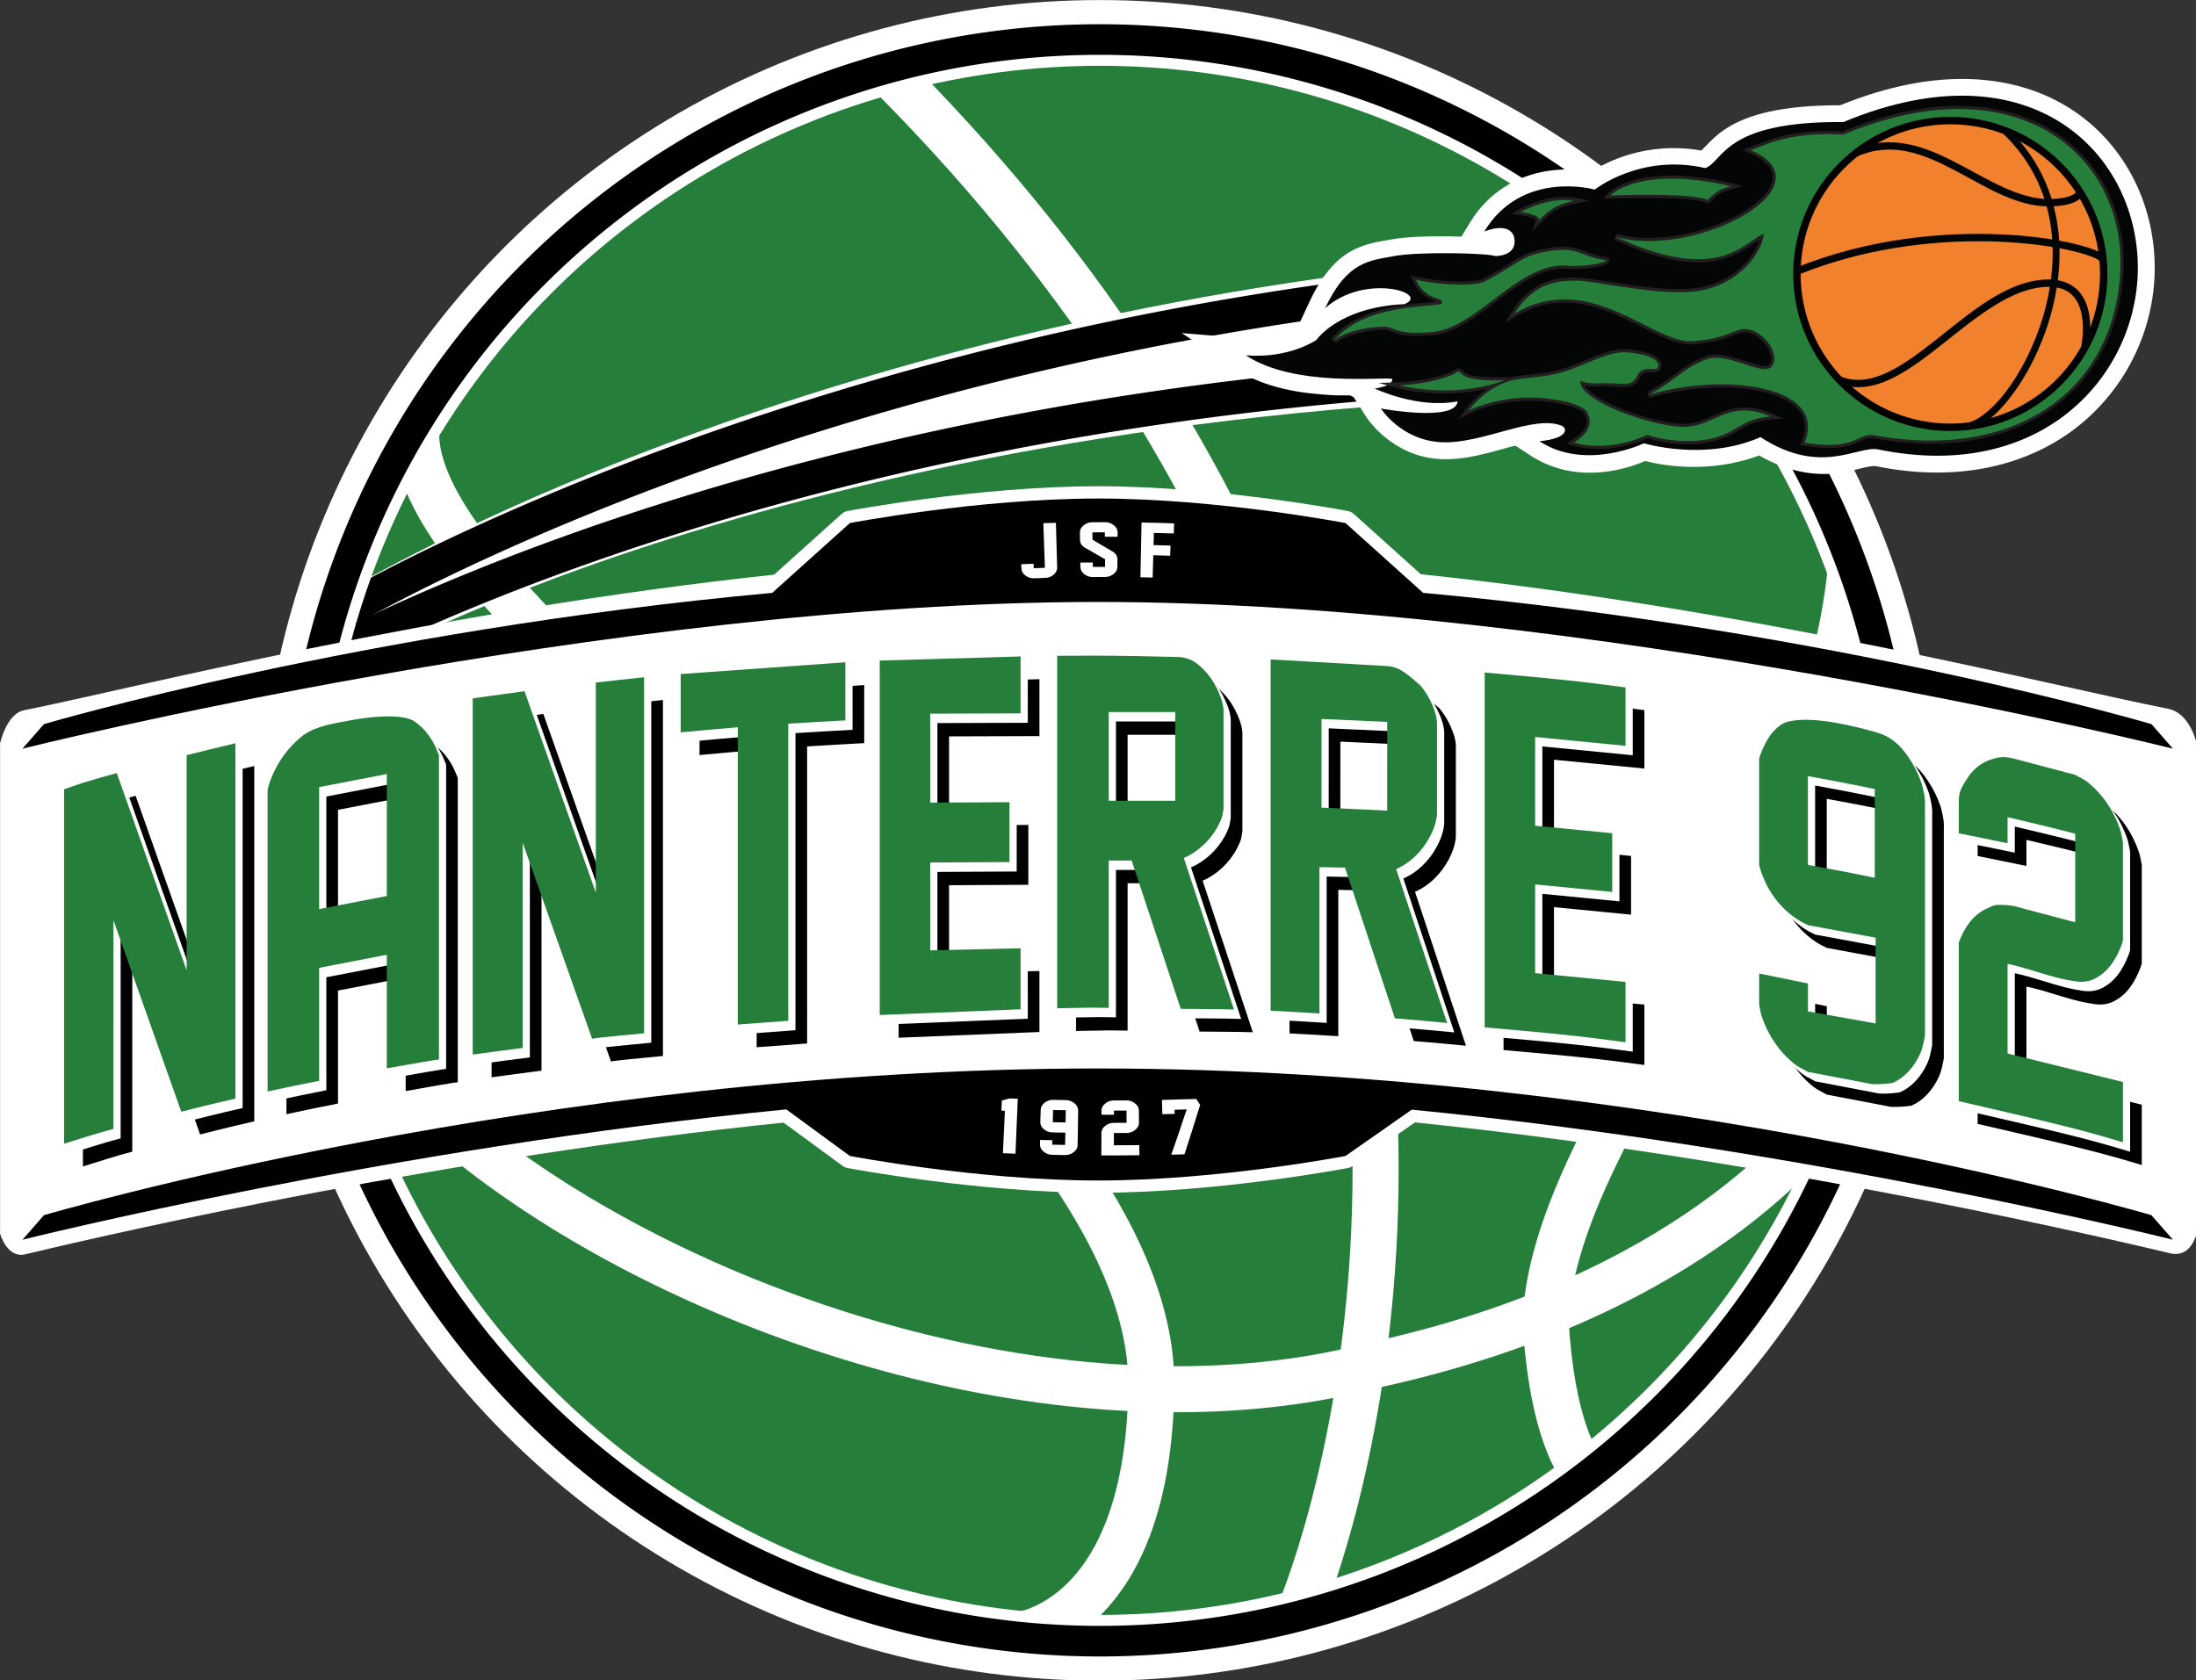
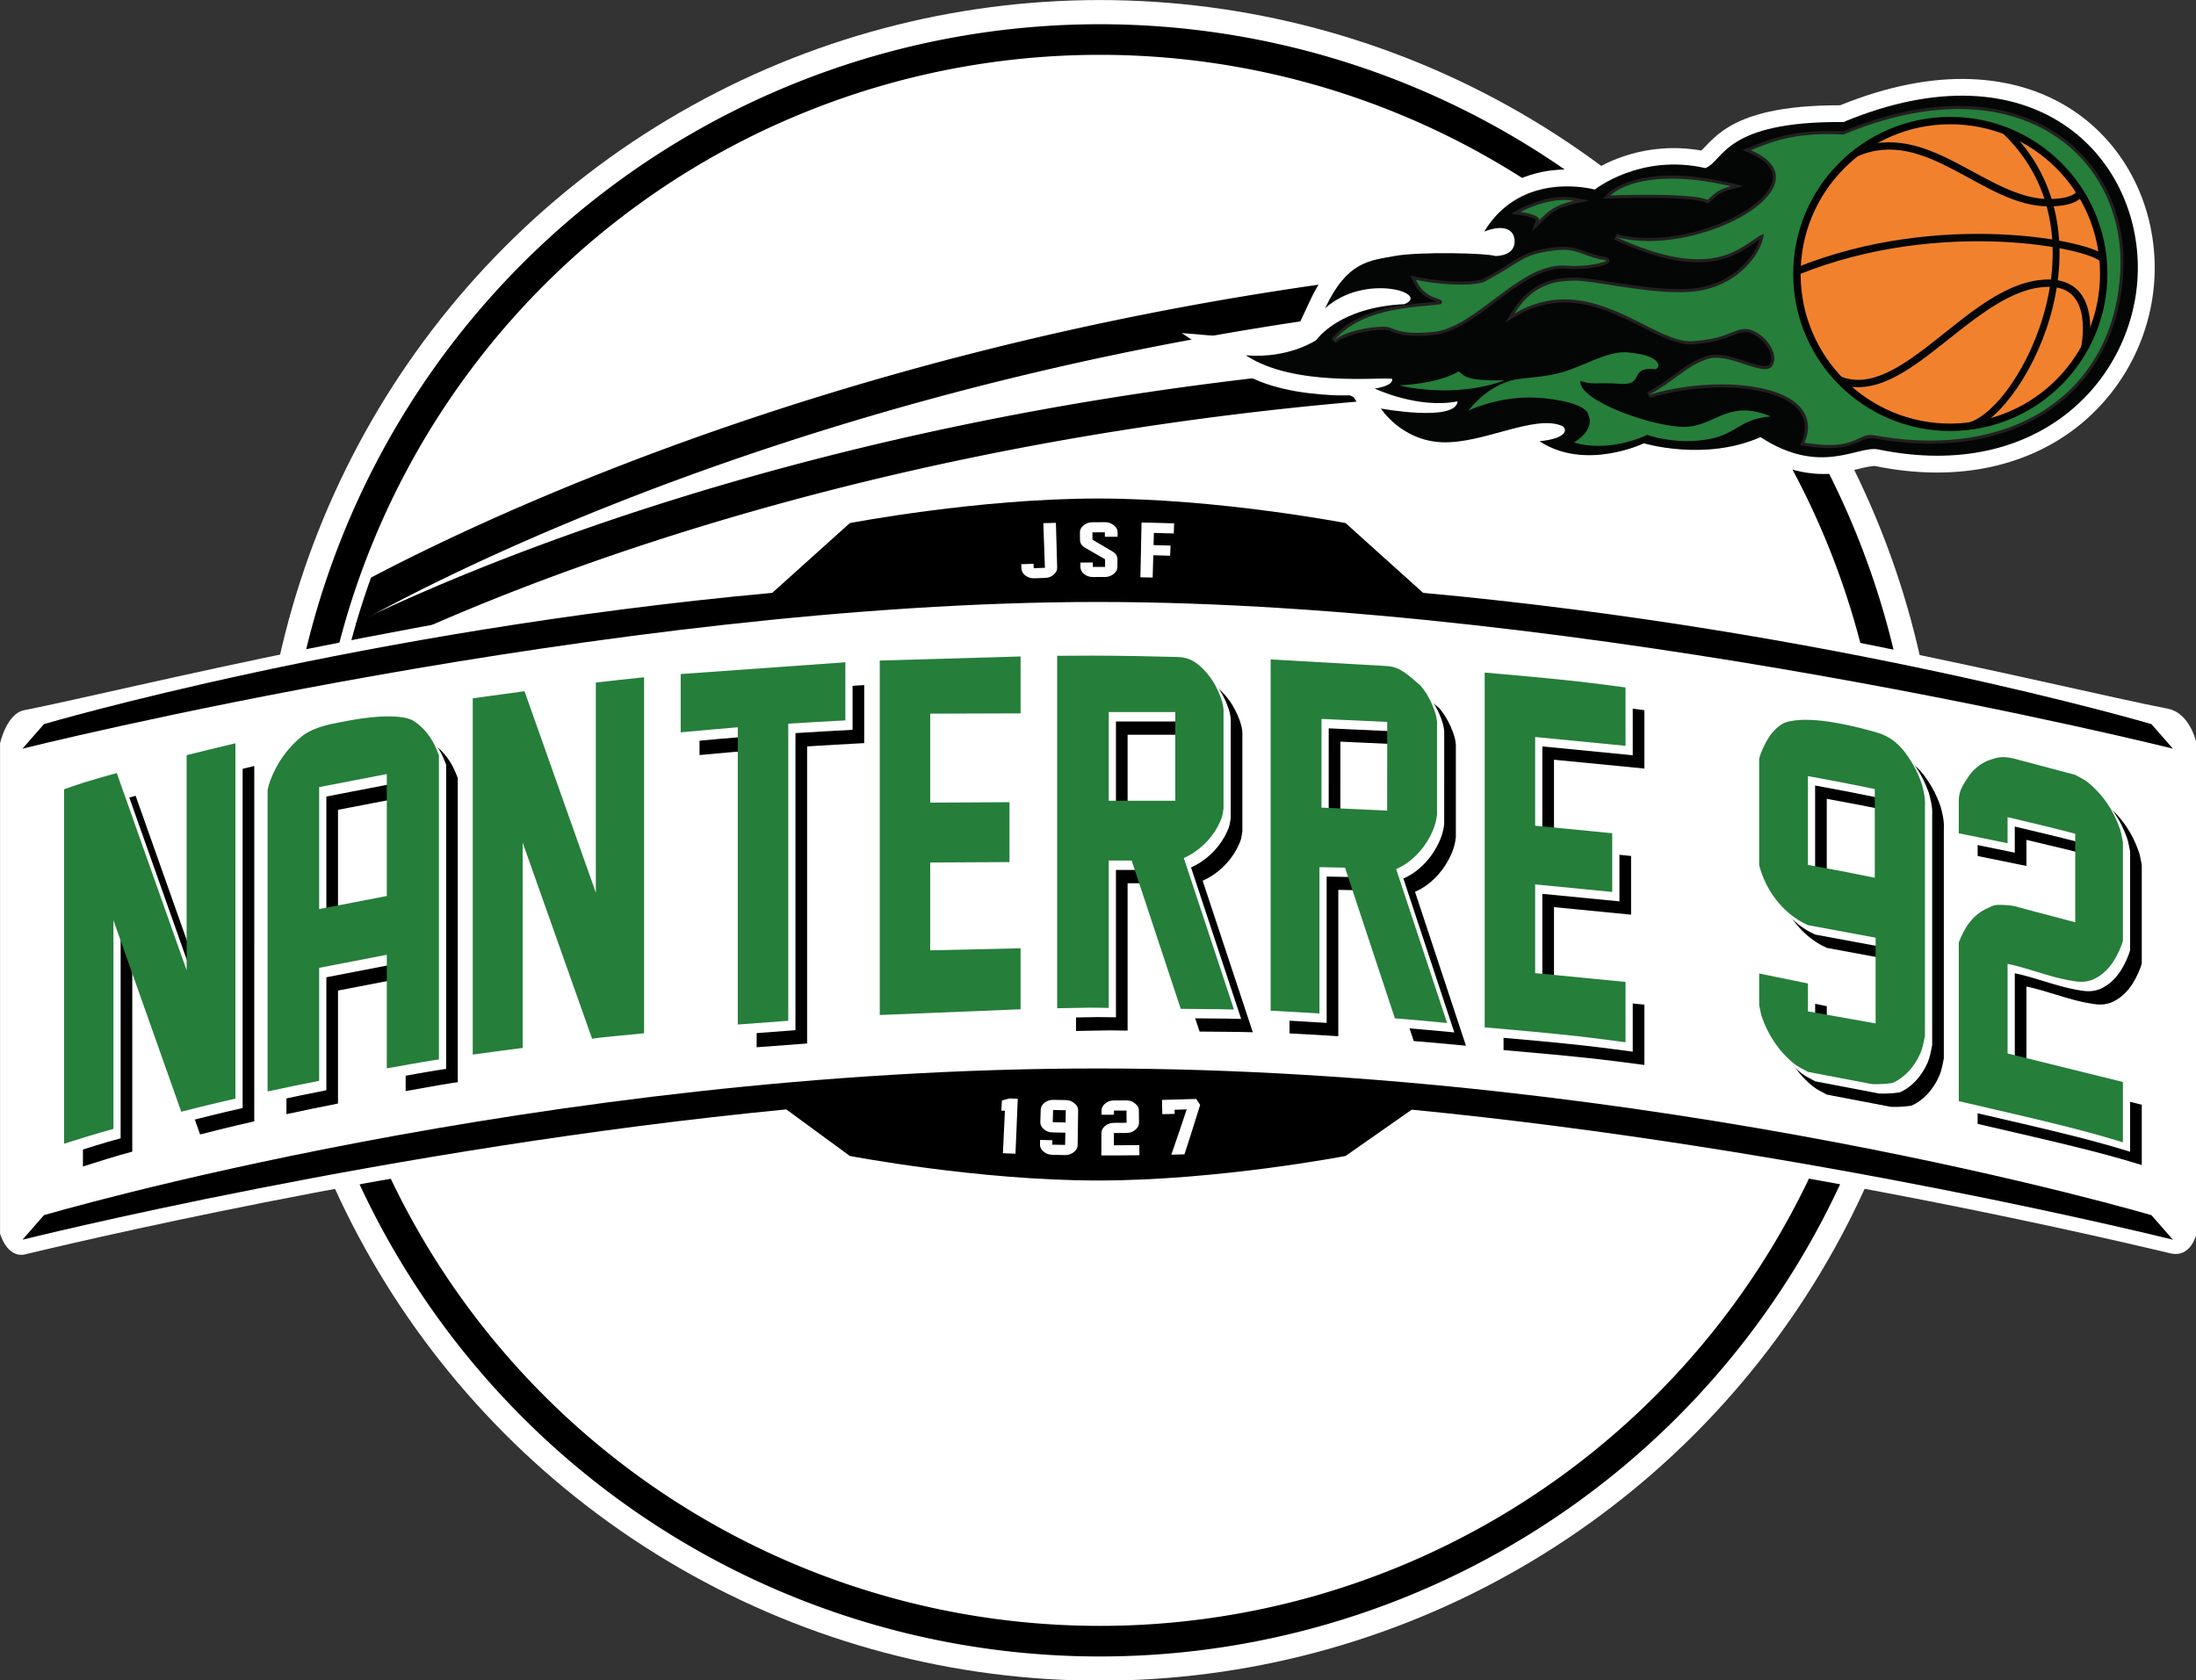
<svg xmlns="http://www.w3.org/2000/svg" xmlns:ns1="http://www.inkscape.org/namespaces/inkscape" xmlns:ns2="http://sodipodi.sourceforge.net/DTD/sodipodi-0.dtd" ns1:version="1.0 (4035a4f, 2020-05-01)" ns2:docname="Logo JSF Nanterre 92.svg" version="1.1" id="svg833" xml:space="preserve" width="600" height="459.186" viewBox="0 0 600 459.186">
  <rect x="0" y="0" width="600" height="459.186" fill="#333333" stroke="none" />
  <ns2:namedview ns1:current-layer="svg833" ns1:window-maximized="0" ns1:window-y="0" ns1:window-x="0" ns1:cy="296.11171" ns1:cx="236.38166" ns1:zoom="0.54357207" showgrid="false" id="namedview950" ns1:window-height="900" ns1:window-width="1440" ns1:pageshadow="2" ns1:pageopacity="0" guidetolerance="10" gridtolerance="10" objecttolerance="10" borderopacity="1" bordercolor="#666666" pagecolor="#ffffff" />
  <defs id="defs837" />
  <g transform="matrix(1.515,0,0,1.515,-65.361,-58.834)" id="g5026">
    <g id="g5001">
      <circle r="151.58" cy="190.423" cx="241.492" id="path4816" style="fill:#ffffff;fill-rule:evenodd;stroke-width:5.26" />
-       <circle style="fill:#257e3a;fill-opacity:1;fill-rule:evenodd;stroke-width:4.848" id="circle4844" cx="241.492" cy="190.423" r="139.721" />
    </g>
    <g id="g5011">
      <path d="m 199.083,53.511 c 35.42,35.169 57.379,70.819 70.525,104.376 13.141,33.556 17.465,65.041 17.465,91.86 10e-4,19.717 -2.34,36.905 -5.235,50.489 -2.892,13.576 -6.351,23.573 -8.517,28.792 l 7.671,3.183 c 2.387,-5.759 5.964,-16.152 8.968,-30.244 3.001,-14.087 5.419,-31.845 5.419,-52.22 0.001,-27.707 -4.476,-60.26 -18.039,-94.889 -13.559,-34.628 -36.208,-71.307 -72.407,-107.24 l -5.851,5.893 v 0" style="fill:#ffffff;fill-opacity:1;fill-rule:nonzero;stroke:none;stroke-width:1.333" id="path1409" />
      <path d="m 114.068,116.08 c -0.017,0.341 -0.027,0.683 -0.027,1.025 0.001,2.965 0.648,5.935 1.749,8.901 2.076,5.561 5.732,11.193 10.468,17.113 8.296,10.336 19.992,21.535 32.908,33.424 19.365,17.811 41.475,37.136 58.589,56.491 8.556,9.669 15.852,19.339 20.937,28.712 5.097,9.38 7.949,18.404 7.943,26.856 0,0.48 -0.009,0.96 -0.028,1.439 l -0.001,0.027 v 0.032 c -0.245,10.144 -1.847,17.659 -3.995,23.199 -1.612,4.157 -3.527,7.213 -5.455,9.496 -2.892,3.417 -5.832,5.137 -8.017,6.047 -1.091,0.452 -1.991,0.695 -2.576,0.82 -0.293,0.063 -0.508,0.096 -0.628,0.112 l -0.107,0.013 0.024,0.236 -0.02,-0.237 -0.004,10e-4 0.024,0.236 -0.02,-0.237 0.235,2.777 -0.191,-2.78 -0.044,0.003 0.235,2.777 -0.191,-2.78 0.567,8.285 c 0.305,-0.021 2.157,-0.179 4.835,-1.149 2.005,-0.729 4.475,-1.921 7.049,-3.853 3.867,-2.893 7.937,-7.469 11.031,-14.377 3.101,-6.909 5.253,-16.112 5.549,-28.388 l -4.151,-0.1 4.149,0.159 c 0.023,-0.585 0.033,-1.171 0.033,-1.756 -0.001,-8.392 -2.271,-16.788 -6.075,-25.087 -6.675,-14.525 -18.047,-28.897 -31.284,-42.985 -19.86,-21.105 -44.013,-41.543 -63.065,-59.689 -9.521,-9.061 -17.76,-17.555 -23.479,-25.096 -2.861,-3.764 -5.085,-7.287 -6.545,-10.443 -1.469,-3.16 -2.152,-5.92 -2.145,-8.197 0,-0.201 0.004,-0.399 0.015,-0.593 l -8.293,-0.432" style="fill:#ffffff;fill-opacity:1;fill-rule:nonzero;stroke:none;stroke-width:1.333" id="path1413" />
      <path d="m 372.885,140.18 c -1.239,13.304 -5.06,26.021 -10.201,38.235 -7.705,18.323 -18.38,35.455 -27.453,51.629 -4.533,8.093 -8.668,15.953 -11.805,23.679 -3.131,7.723 -5.28,15.329 -5.701,22.912 l -0.012,0.231 0.012,0.231 c 0.701,12.432 2.828,20.169 4.977,24.989 2.14,4.812 4.357,6.693 5.003,7.14 l 4.791,-6.784 -1.592,2.253 1.748,-2.137 -0.156,-0.116 -1.592,2.253 1.748,-2.137 -0.467,0.569 0.485,-0.553 -0.019,-0.016 -0.467,0.569 0.485,-0.553 c -10e-4,0 -0.077,-0.067 -0.223,-0.231 -0.504,-0.572 -1.839,-2.325 -3.195,-6.293 -1.355,-3.964 -2.715,-10.136 -3.236,-19.42 l -4.145,0.233 4.145,0.228 c 0.449,-8.397 3.597,-17.624 8.352,-27.564 7.111,-14.92 17.739,-31.339 27.151,-49.331 9.4,-17.999 17.616,-37.649 19.636,-59.245 l -8.269,-0.771 v 0" style="fill:#ffffff;fill-opacity:1;fill-rule:nonzero;stroke:none;stroke-width:1.333" id="path1417" />
      <path d="m 94.578,207.925 c 3.043,10.82 10.343,21.372 20.48,31.3 15.229,14.872 36.999,28.371 61.611,38.255 24.612,9.868 52.063,16.099 78.66,16.104 12.649,0 25.108,-1.413 36.959,-4.552 l -1.063,-4.013 0.889,4.056 c 33.956,-7.437 56.619,-20.724 71,-33.021 7.193,-6.147 12.319,-12.039 15.789,-16.833 1.736,-2.399 3.057,-4.521 4.027,-6.291 0.484,-0.884 0.88,-1.68 1.2,-2.393 0.319,-0.717 0.561,-1.335 0.748,-1.964 l -7.967,-2.341 c -0.027,0.092 -0.149,0.443 -0.361,0.912 -0.399,0.892 -1.107,2.248 -2.143,3.905 -3.635,5.823 -11.288,15.387 -24.684,24.927 -13.403,9.544 -32.568,19.107 -59.388,24.988 l -0.085,0.019 -0.088,0.023 c -11.053,2.928 -22.803,4.276 -34.833,4.276 -33.725,0.017 -69.641,-10.649 -98.24,-26.113 -14.3,-7.721 -26.771,-16.633 -36.225,-25.88 -9.469,-9.239 -15.853,-18.816 -18.287,-27.596 l -7.999,2.235" style="fill:#ffffff;fill-opacity:1;fill-rule:nonzero;stroke:none;stroke-width:1.333" id="path1421" />
      <g id="g4997">
        <path id="path1425" style="fill:#ffffff;fill-opacity:1;fill-rule:nonzero;stroke:none;stroke-width:1.333" d="M 332.182,84.016 C 205.033,91.052 121.212,136.306 105.418,145.465 c -0.496,-0.113 -1.021,-0.145 -1.555,-0.062 -2.267,0.349 -3.82,2.47 -3.471,4.736 l 0.186,1.213 2.014,0.922 c -1.682,1.244 -2.206,3.566 -1.127,5.414 1.156,1.981 3.697,2.649 5.678,1.494 0.199,-0.112 83.939,-48.788 235.98,-49.154 l 3.545,-6.299 -10.703,-17.713 z" />
        <path id="circle4978" style="fill:#000000;fill-opacity:1;fill-rule:evenodd;stroke-width:4.848" d="M 332.244,85.121 C 217.542,91.459 136.343,129.183 110.057,143.025 a 139.721,139.721 0 0 0 -2.736,8.412 c 16.753,-9.434 100.801,-53.358 225.26,-60.234 z" />
        <path id="circle4990" style="fill:#000000;fill-opacity:1;fill-rule:evenodd;stroke-width:4.848" d="m 342.912,102.832 c -122.979,0.004 -206.713,34.408 -235.5,48.287 a 139.721,139.721 0 0 0 -2.047,7.811 c 22.39,-11.388 107.858,-50.012 237.547,-50.008 h 0.197 l 0.008,-6.09 z" />
      </g>
    </g>
    <path id="circle4837" style="fill:#000000;fill-rule:evenodd;stroke-width:5.109" d="M 240.83,43.207 A 147.217,147.217 0 0 0 94.275,190.422 147.217,147.217 0 0 0 241.492,337.639 147.217,147.217 0 0 0 388.709,190.422 147.217,147.217 0 0 0 241.492,43.207 a 147.217,147.217 0 0 0 -0.662,0 z m 0.662,5.518 A 141.697,141.697 0 0 1 383.189,190.422 141.697,141.697 0 0 1 241.492,332.121 141.697,141.697 0 0 1 99.795,190.422 141.697,141.697 0 0 1 241.492,48.725 Z" />
  </g>
  <g transform="matrix(1.515,0,0,1.515,-65.361,-58.834)" id="g4814">
    <path id="path1449" style="fill:#ffffff;fill-opacity:1;fill-rule:nonzero;stroke:none;stroke-width:1.333" d="m 241.176,126.547 c -21.621,0 -44.958,4.423 -45.191,4.467 -0.399,0.076 -0.766,0.26 -1.064,0.533 l -12.166,10.947 c -61.234,6.53 -116.218,20.669 -135.285,24.461 -3.145,0.627 -4.316,5.961 -4.316,5.961 v 88.441 c 0,0 1.244,4.528 4.562,3.732 17.323,-4.146 76.079,-17.533 136.742,-23.75 l 10.637,7.801 c 0.264,0.192 0.569,0.324 0.891,0.387 0.233,0.043 23.572,4.467 45.193,4.467 21.624,0 44.823,-4.424 45.055,-4.467 0.308,-0.059 0.596,-0.185 0.85,-0.361 l 11.24,-7.863 c 59.917,6.117 118.005,19.268 136.215,23.611 3.787,0.905 4.742,-3.557 4.742,-3.557 v -88.441 c 0,0 -1.123,-5.437 -5.141,-6.23 -21.068,-4.152 -74.451,-17.916 -134.766,-24.27 l -12.076,-10.869 c -0.303,-0.273 -0.671,-0.457 -1.064,-0.531 -0.232,-0.044 -23.433,-4.469 -45.057,-4.469 z" />
    <path style="fill:#000000;fill-opacity:1;fill-rule:nonzero;stroke:none;stroke-width:1.333" d="m 241.177,128.761 c 21.661,0 44.635,4.429 44.635,4.429 l 13.987,12.587 c 74.145,6.8 131.348,23.679 131.348,23.679 l 3.872,4.427 c 0,0 -105.745,-26.463 -193.913,-26.463 -88.167,0 -193.911,26.463 -193.911,26.463 l 3.876,-4.427 c 0,0 57.197,-16.879 131.344,-23.679 l 13.989,-12.587 c 0,0 23.112,-4.429 44.773,-4.429" id="path4799" />
    <g id="g2086">
      <path d="m 233.171,142.496 c 0.432,-0.376 0.641,-0.807 0.628,-1.299 -0.075,-2.683 -0.149,-5.368 -0.227,-8.051 -0.755,0.017 -1.512,0.039 -2.268,0.059 0.093,2.687 0.188,5.371 0.284,8.055 -0.672,0.019 -1.344,0.041 -2.015,0.067 -0.013,-0.269 -0.023,-0.532 -0.035,-0.799 -0.739,0.025 -1.477,0.056 -2.217,0.087 0.013,0.269 0.027,0.537 0.04,0.805 0.024,0.491 0.268,0.907 0.727,1.247 0.459,0.345 0.983,0.503 1.569,0.483 0.659,-0.024 1.323,-0.045 1.985,-0.071 0.587,-0.013 1.093,-0.211 1.528,-0.583" style="fill:#ffffff;fill-opacity:1;fill-rule:nonzero;stroke:none;stroke-width:1.333" id="path1569" />
      <path d="m 238.566,133.601 c -0.451,0.367 -0.675,0.795 -0.665,1.281 0.007,0.452 0.015,0.904 0.017,1.356 0.011,0.597 0.317,1.064 0.919,1.408 1.207,0.681 2.408,1.373 3.603,2.067 v 1.38 c -0.735,0 -1.471,0 -2.205,0.005 -0.003,-0.265 -0.007,-0.532 -0.007,-0.8 -0.748,0.004 -1.499,0.015 -2.249,0.02 0.005,0.268 0.008,0.54 0.013,0.804 0.008,0.493 0.233,0.915 0.68,1.272 0.445,0.357 0.96,0.531 1.544,0.527 0.741,-0.007 1.476,-0.007 2.215,-0.007 0.583,0 1.099,-0.183 1.549,-0.544 0.449,-0.355 0.675,-0.784 0.679,-1.272 0.003,-0.456 0.008,-0.909 0.011,-1.359 0.003,-0.589 -0.287,-1.06 -0.867,-1.408 -1.205,-0.721 -2.415,-1.439 -3.636,-2.145 0,-0.443 -0.007,-0.88 -0.008,-1.323 0.745,-0.004 1.496,-0.007 2.24,-0.007 v 0.8 c 0.767,0 1.531,0 2.297,0.005 0.004,-0.267 0.004,-0.533 0.005,-0.799 0.005,-0.485 -0.223,-0.911 -0.683,-1.277 -0.46,-0.368 -0.988,-0.555 -1.591,-0.555 -0.757,0 -1.519,0.007 -2.279,0.009 -0.601,0.004 -1.132,0.193 -1.583,0.56" style="fill:#ffffff;fill-opacity:1;fill-rule:nonzero;stroke:none;stroke-width:1.333" id="path1573" />
      <path d="m 254.89,133.245 c -1.957,-0.071 -3.917,-0.12 -5.875,-0.155 -0.069,3.295 -0.135,6.585 -0.204,9.876 0.74,0.015 1.475,0.029 2.212,0.048 0.033,-1.339 0.071,-2.681 0.111,-4.024 1.012,0.029 2.025,0.056 3.039,0.088 0.024,-0.611 0.045,-1.219 0.071,-1.831 -1.023,-0.032 -2.041,-0.063 -3.061,-0.085 0.019,-0.735 0.04,-1.468 0.06,-2.199 1.192,0.024 2.387,0.059 3.58,0.101 0.021,-0.608 0.045,-1.213 0.068,-1.82" style="fill:#ffffff;fill-opacity:1;fill-rule:nonzero;stroke:none;stroke-width:1.333" id="path1577" />
    </g>
    <path style="fill:#000000;fill-opacity:1;fill-rule:nonzero;stroke:none;stroke-width:1.333" d="m 241.105,231.571 c 100.352,0 190.04,26.465 190.04,26.465 l 3.873,4.427 c 0,0 -66.056,-16.529 -137.276,-23.46 l -11.932,8.349 c 0,0 -22.972,4.429 -44.633,4.429 -21.661,0 -44.775,-4.429 -44.775,-4.429 l -11.451,-8.397 c -71.407,6.904 -137.757,23.508 -137.757,23.508 l 3.876,-4.427 c 0,0 89.691,-26.465 190.035,-26.465" id="path4795" />
    <g id="g4791">
      <path d="m 226.694,237.038 c -0.492,-0.02 -0.987,-0.037 -1.479,-0.06 -0.464,0.125 -0.924,0.251 -1.387,0.368 -0.029,0.611 -0.061,1.22 -0.089,1.829 0.212,0.008 0.424,0.017 0.635,0.025 -0.12,2.552 -0.24,5.108 -0.36,7.657 0.757,0.031 1.512,0.064 2.267,0.093 0.139,-3.307 0.277,-6.611 0.413,-9.913" style="fill:#ffffff;fill-opacity:1;fill-rule:nonzero;stroke:none;stroke-width:1.333" id="path1553" />
      <path d="m 233.006,241.266 c 0.019,-0.74 0.037,-1.473 0.056,-2.204 0.763,0.013 1.531,0.027 2.293,0.043 -0.013,0.737 -0.029,1.471 -0.044,2.207 -0.769,-0.015 -1.537,-0.028 -2.305,-0.045 m 3.779,5.403 c 0.465,-0.353 0.696,-0.777 0.705,-1.269 0.029,-2.089 0.06,-4.169 0.092,-6.257 0.007,-0.487 -0.219,-0.919 -0.665,-1.293 -0.448,-0.375 -0.964,-0.565 -1.548,-0.577 -0.753,-0.012 -1.505,-0.027 -2.259,-0.041 -0.592,-0.016 -1.112,0.153 -1.569,0.511 -0.459,0.352 -0.693,0.772 -0.709,1.257 -0.023,0.744 -0.047,1.485 -0.072,2.232 -0.015,0.488 0.196,0.919 0.631,1.291 0.435,0.376 0.953,0.568 1.555,0.583 0.775,0.015 1.552,0.032 2.331,0.047 -0.015,0.736 -0.029,1.471 -0.045,2.208 -0.775,-0.012 -1.548,-0.028 -2.325,-0.045 0.004,-0.269 0.011,-0.536 0.021,-0.801 -0.737,-0.019 -1.468,-0.036 -2.204,-0.056 -0.005,0.271 -0.013,0.539 -0.023,0.809 -0.015,0.492 0.197,0.924 0.643,1.301 0.444,0.368 0.969,0.565 1.577,0.576 0.756,0.016 1.513,0.032 2.268,0.047 0.599,0.009 1.132,-0.16 1.597,-0.52" style="fill:#ffffff;fill-opacity:1;fill-rule:nonzero;stroke:none;stroke-width:1.333" id="path1557" />
      <path d="m 247.889,242.643 c 0.455,-0.375 0.677,-0.807 0.669,-1.299 -0.009,-0.735 -0.021,-1.468 -0.028,-2.205 -0.007,-0.303 -0.083,-0.563 -0.227,-0.775 -0.144,-0.212 -0.352,-0.413 -0.619,-0.608 -0.408,-0.289 -0.879,-0.428 -1.4,-0.425 -0.755,0.005 -1.504,0.009 -2.255,0.009 -0.593,0 -1.115,0.183 -1.559,0.549 -0.451,0.365 -0.673,0.789 -0.676,1.281 0,0.244 -0.003,0.495 -0.004,0.741 0.751,0.005 1.503,0.005 2.252,0.004 0,-0.251 -0.003,-0.497 -0.003,-0.745 0.755,0 1.509,-0.007 2.265,-0.008 0.004,0.736 0.008,1.472 0.013,2.205 -0.76,0.008 -1.52,0.011 -2.279,0.015 -0.604,0 -1.128,0.184 -1.58,0.545 -0.451,0.364 -0.677,0.793 -0.68,1.28 -0.007,1.351 -0.012,2.696 -0.017,4.048 2.292,0.011 4.584,-0.003 6.872,-0.029 -0.005,-0.612 -0.017,-1.221 -0.024,-1.828 -1.528,0.015 -3.055,0.025 -4.581,0.031 -0.003,-0.74 -0.003,-1.475 -0.004,-2.212 0.763,0 1.524,-0.007 2.284,-0.009 0.604,-0.003 1.127,-0.192 1.579,-0.565" style="fill:#ffffff;fill-opacity:1;fill-rule:nonzero;stroke:none;stroke-width:1.333" id="path1561" />
      <path d="m 258.88,237.07 c -2.059,0.072 -4.12,0.129 -6.18,0.173 0.02,0.859 0.041,1.713 0.06,2.573 0.743,-0.016 1.485,-0.033 2.232,-0.051 -0.011,-0.251 -0.017,-0.497 -0.024,-0.745 0.728,-0.02 1.46,-0.039 2.193,-0.064 -0.907,2.727 -1.831,5.449 -2.777,8.169 0.791,-0.017 1.584,-0.04 2.375,-0.064 0.965,-2.968 1.907,-5.944 2.824,-8.917 -0.232,-0.359 -0.465,-0.716 -0.703,-1.075" style="fill:#ffffff;fill-opacity:1;fill-rule:nonzero;stroke:none;stroke-width:1.333" id="path1565" />
    </g>
  </g>
  <g transform="matrix(1.515,0,0,1.515,-65.361,-58.834)" id="g5198">
    <path style="color:#000000;font-style:normal;font-variant:normal;font-weight:normal;font-stretch:normal;font-size:medium;line-height:normal;font-family:sans-serif;font-variant-ligatures:normal;font-variant-position:normal;font-variant-caps:normal;font-variant-numeric:normal;font-variant-alternates:normal;font-variant-east-asian:normal;font-feature-settings:normal;font-variation-settings:normal;text-indent:0;text-align:start;text-decoration:none;text-decoration-line:none;text-decoration-style:solid;text-decoration-color:#000000;letter-spacing:normal;word-spacing:normal;text-transform:none;writing-mode:lr-tb;direction:ltr;text-orientation:mixed;dominant-baseline:auto;baseline-shift:baseline;text-anchor:start;white-space:normal;shape-padding:0;shape-margin:0;inline-size:0;clip-rule:nonzero;display:inline;overflow:visible;visibility:visible;opacity:1;isolation:auto;mix-blend-mode:normal;color-interpolation:sRGB;color-interpolation-filters:linearRGB;solid-color:#000000;solid-opacity:1;vector-effect:none;fill:#ffffff;fill-opacity:1;fill-rule:nonzero;stroke:none;stroke-width:6.091;stroke-linecap:butt;stroke-linejoin:miter;stroke-miterlimit:10;stroke-dasharray:none;stroke-dashoffset:0;stroke-opacity:1;color-rendering:auto;image-rendering:auto;shape-rendering:auto;text-rendering:auto;enable-background:accumulate;stop-color:#000000;stop-opacity:1" d="m 398.533,53.1 c -6.963,-0.249 -14.869,1.201 -23.525,4.725 -10.746,-0.018 -16.69,1.758 -20.352,4.057 -1.869,1.173 -3.106,2.463 -3.924,3.334 -0.582,0.62 -0.659,0.658 -0.789,0.77 -9.938,-1.731 -17.278,2.163 -19.846,3.834 -1.413,-0.285 -3.75,-0.646 -7.107,-0.252 -4.759,0.558 -10.837,2.957 -14.773,9.451 l -1.518,2.504 c -0.657,-0.017 -1.195,-0.054 -1.887,-0.061 -3.912,-0.035 -8.021,0.052 -10.797,0.572 -2.068,0.387 -4.659,0.634 -7.357,2.188 -2.698,1.553 -5.143,4.327 -7.295,8.928 l -2.555,5.463 c -1.709,0.779 -4.332,1.643 -8.738,1.279 l -11.812,-0.977 9.879,6.551 c 5.216,3.458 11.795,4.356 17.309,4.654 1.214,0.066 2.067,0.026 3.152,0.037 l 0.678,0.324 2.334,3.676 c 0,0 4.591,7.167 13.527,7.5 4.473,0.167 8.821,-1.253 12.604,-2.271 0.274,-0.074 0.457,-0.078 0.723,-0.145 l 2.652,1.736 c 8.66,5.671 18.179,2.128 20.73,1.016 2.483,0.654 11.268,2.479 20.547,-0.998 5.41,3.109 10.267,3.658 13.945,3.205 2.001,-0.246 3.668,-0.706 4.904,-1 1.236,-0.294 2.005,-0.313 2.008,-0.312 h 0.002 0.002 c 15.454,3.182 28.123,-0.294 36.828,-7.301 8.705,-7.006 13.441,-17.383 13.648,-27.73 v -0.002 c 0.227,-11.365 -4.934,-22.696 -14.928,-29.234 -4.997,-3.269 -11.147,-5.265 -18.27,-5.52 z" id="path5173" ns2:nodetypes="scssccsccscssccccsccccsccccsscccsssss" />
    <path id="path1473" style="fill:#040606;fill-opacity:1;fill-rule:nonzero;stroke:none;stroke-width:1.333" d="m 267.82,102.926 c 7.841,0.648 12.735,-2.769 12.735,-2.769 0,0 3.968,-5.907 15.869,-6.457 4.801,-1.936 -7.105,-5.72 -14.303,0.739 3.969,-8.488 8.029,-8.583 12.456,-9.412 4.432,-0.831 16.701,-0.556 18.272,0 4.431,-0.184 3.323,-3.508 3.323,-3.508 0,0 -0.553,-2.765 -5.351,-0.921 6.824,-11.257 19.929,-7.567 19.929,-7.567 0,0 8.209,-6.555 19.932,-3.877 3.384,-1.255 3.227,-8.491 24.912,-8.304 34.239,-14.26 53.508,6.132 53.092,26.945 -0.377,18.913 -17.385,38.171 -46.817,32.111 -3.667,-0.761 -10.333,4.891 -21.223,-2.216 -10.06,4.433 -21.037,1.108 -21.037,1.108 0,0 -10.516,5.073 -18.825,-0.368 5.447,-0.553 4.891,-2.396 4.061,-2.769 -4.981,-2.12 -14.211,3.229 -21.595,2.953 -7.377,-0.275 -11.071,-6.089 -11.071,-6.089 0,0 13.472,2.492 13.84,-1.293 -7.195,1.411 -14.948,-2.305 -14.948,-2.305 0,0 3.416,-0.46 3.14,-1.753 -1.845,-0.396 -17.627,1.565 -26.392,-4.245" />
    <g id="g2081" transform="translate(-1.1e-4)">
      <path id="path1493" d="m 325.25,74.353 c -4.075,0 -7.984,2.139 -8.147,2.228 l -1.464,0.812 1.659,0.223 c 1.284,0.169 2.599,0.568 2.851,0.857 l -0.723,2.164 1.657,-1.656 c 1.765,-1.767 2.76,-2.648 6.031,-3.381 l 2.641,-0.595 -2.664,-0.489 c -0.58,-0.109 -1.203,-0.163 -1.841,-0.163" style="fill:#231f20;fill-opacity:1;fill-rule:nonzero;stroke:none;stroke-width:1.333" />
      <path id="path1501" d="m 344.64,70.5 c -8.333,0 -11.352,3.077 -11.479,3.207 l -0.939,0.989 1.364,-0.052 c 0.029,-0.004 3.069,-0.12 6.596,-0.12 7.749,0 9.991,0.549 10.643,0.877 l 0.324,0.164 0.28,-0.235 c 0.265,-0.221 0.489,-0.425 0.696,-0.613 0.852,-0.764 1.363,-1.227 3.313,-1.755 l 2.119,-0.571 -2.137,-0.503 c -3.925,-0.923 -7.551,-1.389 -10.78,-1.389" style="fill:#231f20;fill-opacity:1;fill-rule:nonzero;stroke:none;stroke-width:1.333" />
      <path id="path1485" d="m 396.346,57.944 c -6.477,0 -13.489,1.544 -20.839,4.591 -0.899,-0.044 -1.783,-0.065 -2.621,-0.065 -6.772,0 -10.384,1.433 -13.016,2.479 -0.408,0.163 -0.795,0.317 -1.169,0.456 l -1.289,0.48 1.26,0.548 c 3.143,1.36 4.527,3.052 4.119,5.023 -0.472,2.28 -3.359,4.871 -7.709,6.932 -4.529,2.141 -9.848,3.371 -14.593,3.371 -2.113,0 -4.068,-0.245 -5.807,-0.728 l -0.379,1.036 c 5.936,2.753 10.872,4.091 15.088,4.091 5.06,0 7.928,-1.969 10.021,-3.405 0.379,-0.26 0.735,-0.503 1.069,-0.713 -0.967,3.284 -4.815,7.609 -10.815,8.671 -1.064,0.184 -2.319,0.28 -3.737,0.28 -4.023,0 -8.745,-0.743 -12.539,-1.34 -2.681,-0.421 -4.795,-0.755 -6.096,-0.755 l -0.253,0.008 c -0.128,0.004 -0.26,0.008 -0.403,0.012 -2.329,0.071 -7.181,0.221 -10.848,6.2 l -1.168,1.905 1.923,-1.14 c 2.828,-1.673 5.687,-2.485 8.739,-2.485 5.187,0 9.905,2.381 14.069,4.481 3.272,1.652 6.096,3.075 8.577,3.075 l 0.359,-0.007 c 3.916,-0.233 5.943,-1.037 7.419,-1.625 0.848,-0.336 1.461,-0.579 2.119,-0.579 0.253,0 0.512,0.035 0.789,0.105 1.497,0.396 3.097,1.876 3.715,3.443 0.247,0.608 0.437,1.491 -0.029,2.236 -0.1,0.159 -0.288,0.34 -0.861,0.34 -0.857,0 -2.127,-0.419 -3.469,-0.864 -1.696,-0.561 -3.619,-1.195 -5.332,-1.195 -0.609,0 -1.168,0.08 -1.665,0.24 -2.303,0.739 -4.096,2.052 -5.991,3.436 -1.427,1.043 -2.896,2.12 -4.756,3.105 l 0.419,1.023 c 4.021,-1.22 8.623,-1.891 12.955,-1.891 7.043,0 12.373,1.7 14.275,4.552 0.968,1.452 1.033,3.203 0.197,5.208 l -0.269,0.647 0.688,0.112 c 1.704,0.279 3.232,0.42 4.549,0.42 2.948,0 4.467,-0.708 5.577,-1.228 0.716,-0.337 1.233,-0.579 1.921,-0.579 0.228,0 0.464,0.025 0.721,0.079 3.439,0.627 6.808,0.936 10.024,0.936 20.135,0 33.789,-12.156 34.795,-30.968 0.435,-8.137 -2.2,-15.645 -7.411,-21.141 -5.461,-5.764 -13.181,-8.811 -22.321,-8.811" style="fill:#231f20;fill-opacity:1;fill-rule:nonzero;stroke:none;stroke-width:1.333" />
      <path id="path1509" d="m 325.088,83.346 c -0.628,0 -1.32,0.052 -2.116,0.16 -3.9,0.531 -5.219,1.361 -7.616,2.872 -1.119,0.705 -2.509,1.583 -4.543,2.655 l -0.056,0.029 -0.045,0.041 c -0.201,0.168 -1.485,0.517 -4.167,0.517 -1.735,0 -4.525,-0.148 -7.957,-0.849 l -1.079,-0.219 0.467,0.995 c 1.229,2.635 3.145,3.304 4.177,3.664 l 0.107,0.036 c -0.48,0.061 -1.092,0.115 -1.8,0.177 -4.441,0.391 -12.709,1.116 -17.216,6.541 l 0.803,0.756 c 1.581,-1.484 6.011,-2.395 8.491,-2.395 0.647,0 0.907,0.064 0.985,0.092 0.168,0.056 0.337,0.121 0.511,0.189 0.937,0.363 2.103,0.816 4.693,0.816 0.839,0 1.797,-0.049 2.848,-0.147 3.865,-0.356 7.648,-3.211 11.304,-5.973 3.925,-2.964 7.983,-6.031 12.107,-6.031 0.236,0 0.477,0.012 0.709,0.032 0.461,0.043 0.953,0.065 1.464,0.065 1.749,0 3.275,-0.255 4.028,-0.407 2.149,-0.433 2.18,-0.775 2.205,-1.072 0.024,-0.272 -0.145,-0.581 -0.568,-0.655 -1.819,-0.312 -2.932,-0.725 -3.916,-1.091 -1.163,-0.431 -2.164,-0.801 -3.82,-0.801" style="fill:#231f20;fill-opacity:1;fill-rule:nonzero;stroke:none;stroke-width:1.333" />
-       <path d="m 336.088,101.818 c -2.256,0 -4.763,1.048 -7.186,2.059 -1.295,0.541 -2.63,1.098 -3.908,1.486 -2.128,0.649 -4.182,0.865 -5.992,1.053 -1.2,0.125 -2.257,0.241 -3.189,0.455 l -1.291,0.021 c -0.413,0.008 -0.807,0.012 -1.172,0.012 -5.013,0 -5.719,-0.615 -6.236,-1.068 -0.191,-0.164 -0.403,-0.352 -0.744,-0.492 l -0.254,-0.105 -0.236,0.139 c -3.705,2.183 -10.331,2.415 -10.395,2.416 l -3.707,0.113 3.58,0.975 c 0.137,0.039 3.477,0.93 8.246,0.93 2.701,0 5.289,-0.293 7.738,-0.859 -2.371,1.648 -3.739,3.53 -3.818,3.645 l -1.264,1.807 1.967,-0.996 c 0.047,-0.021 4.661,-2.318 10.818,-2.318 0.94,0 1.877,0.056 2.793,0.16 6.392,0.739 7.104,2.218 7.16,2.367 l -0.014,0.135 0.1,0.152 c 0.047,0.079 1.199,2.075 -2.383,4.283 l -1.064,0.652 1.199,0.354 c 1.432,0.415 2.967,0.627 4.568,0.627 4.348,0 7.93,-1.525 8.838,-1.947 0.785,0.265 3.499,1.082 7.137,1.082 1.108,0 2.215,-0.078 3.287,-0.232 2.912,-0.416 4.472,-1.331 5.971,-2.219 1.533,-0.904 2.984,-1.759 5.898,-2 l 2.262,-0.184 -2.088,-0.879 c -1.8,-0.755 -3.432,-1.121 -4.988,-1.121 -2.267,0 -4.013,0.781 -5.701,1.537 -1.493,0.667 -2.904,1.295 -4.65,1.412 -0.164,0.009 -0.334,0.018 -0.52,0.018 -4.78,0 -14.842,-3.36 -17.537,-6.379 -0.183,-0.2 -0.324,-0.394 -0.424,-0.576 0.732,0.171 1.267,0.211 1.875,0.211 0.217,0 0.444,-0.005 0.701,-0.014 0.307,-0.004 0.652,-0.012 1.066,-0.012 0.836,0 1.731,0.033 2.725,0.107 0.216,0.015 0.424,0.023 0.619,0.023 2.083,0 2.568,-0.925 2.957,-1.664 0.328,-0.623 0.542,-1.037 1.859,-1.037 0.229,0 0.49,0.016 0.775,0.045 l 0.115,0.008 c 0.649,0 1.178,-0.523 1.207,-1.188 0.029,-0.743 -0.507,-2.513 -6.135,-2.967 -0.181,-0.016 -0.376,-0.025 -0.566,-0.025 z" style="fill:#231f20;fill-opacity:1;fill-rule:nonzero;stroke:none;stroke-width:1.333" id="path1517" />
    </g>
    <g id="g2073" transform="translate(-1.1e-4)">
      <path id="path2045" d="m 396.346,58.497 c 19.035,0 30.021,13.585 29.179,29.371 -1.003,18.775 -14.597,30.441 -34.241,30.441 -3.156,0 -6.465,-0.299 -9.911,-0.921 -0.304,-0.064 -0.579,-0.092 -0.835,-0.092 -2.044,0 -2.808,1.807 -7.499,1.807 -1.201,0 -2.657,-0.117 -4.456,-0.413 2.981,-7.145 -5.147,-10.525 -14.984,-10.525 -4.304,0 -8.943,0.648 -13.115,1.911 4.427,-2.352 6.783,-5.261 10.657,-6.505 0.464,-0.149 0.968,-0.212 1.496,-0.212 2.983,0 6.72,2.06 8.801,2.06 0.6,0 1.059,-0.167 1.328,-0.604 1.384,-2.212 -1.384,-5.811 -4.012,-6.503 -0.335,-0.087 -0.639,-0.127 -0.929,-0.127 -2.003,0 -3.389,1.841 -9.569,2.204 l -0.327,0.007 c -5.436,0 -13.277,-7.553 -22.647,-7.555 -2.871,-0.001 -5.885,0.709 -9.021,2.564 3.737,-6.089 8.715,-5.863 10.796,-5.952 l 0.236,-0.004 c 3.116,0 11.82,2.095 18.635,2.095 1.372,0 2.671,-0.087 3.831,-0.292 7.059,-1.244 11.149,-6.76 11.487,-10.241 -2.403,0.964 -5.089,4.592 -11.856,4.592 -3.603,0 -8.363,-1.028 -14.856,-4.037 1.855,0.515 3.872,0.747 5.953,0.747 14.2,0 31.203,-10.836 18.404,-16.389 2.807,-1.039 6.284,-2.899 13.995,-2.899 0.853,0 1.757,0.023 2.72,0.072 7.657,-3.189 14.615,-4.597 20.74,-4.597" style="fill:#257e3a;fill-opacity:1;fill-rule:nonzero;stroke:none;stroke-width:1.333" />
      <path id="path2053" d="m 325.25,74.906 c 0.584,0 1.168,0.047 1.74,0.152 -3.392,0.763 -4.497,1.731 -6.297,3.529 0.349,-1.037 -3.321,-1.523 -3.321,-1.523 0,0 3.899,-2.159 7.879,-2.159" style="fill:#257e3a;fill-opacity:1;fill-rule:nonzero;stroke:none;stroke-width:1.333" />
      <path id="path2049" d="m 344.64,71.053 c 2.867,0 6.384,0.371 10.655,1.376 -2.561,0.691 -2.835,1.313 -4.224,2.477 -1.509,-0.765 -6.592,-0.936 -10.888,-0.936 -3.58,0 -6.617,0.119 -6.617,0.119 0,0 2.884,-3.036 11.075,-3.036" style="fill:#257e3a;fill-opacity:1;fill-rule:nonzero;stroke:none;stroke-width:1.333" />
      <path id="path2057" d="m 325.088,83.9 c 2.907,0 3.609,1.195 7.645,1.887 0.717,0.121 -2.348,1.032 -5.575,1.032 -0.473,0 -0.947,-0.019 -1.416,-0.065 -0.253,-0.02 -0.508,-0.031 -0.757,-0.031 -8.232,0 -15.684,11.288 -23.461,12.004 -1.096,0.1 -2.013,0.144 -2.797,0.144 -2.983,0 -3.979,-0.616 -5.025,-0.975 -0.237,-0.08 -0.643,-0.123 -1.164,-0.123 -2.36,0 -7.053,0.844 -8.869,2.545 5.468,-6.575 16.745,-6.023 19.377,-6.645 0.988,-1.428 -2.632,-0.205 -4.567,-4.357 3.055,0.624 5.867,0.86 8.067,0.86 2.425,0 4.105,-0.288 4.528,-0.653 6.297,-3.323 6.365,-4.705 11.972,-5.467 0.797,-0.109 1.464,-0.156 2.043,-0.156" style="fill:#257e3a;fill-opacity:1;fill-rule:nonzero;stroke:none;stroke-width:1.333" />
      <path id="path2065" d="m 306.158,105.854 c 1.116,0.461 0.429,1.605 7.192,1.605 0.372,0 0.765,-0.003 1.183,-0.011 -3.879,1.393 -7.723,1.808 -10.929,1.808 -4.751,0 -8.101,-0.909 -8.101,-0.909 0,0 6.781,-0.209 10.656,-2.493" style="fill:#257e3a;fill-opacity:1;fill-rule:nonzero;stroke:none;stroke-width:1.333" />
      <path id="path2061" d="m 336.088,102.374 c 0.176,0 0.352,0.005 0.519,0.021 6.717,0.543 5.985,3.051 4.976,3.051 l -0.06,-0.005 c -0.309,-0.035 -0.585,-0.049 -0.832,-0.049 -3.333,0 -1.352,2.701 -4.816,2.701 -0.18,0 -0.369,-0.008 -0.577,-0.023 -1.191,-0.088 -2.071,-0.109 -2.765,-0.109 -0.752,0 -1.289,0.028 -1.769,0.028 -0.785,0 -1.421,-0.071 -2.597,-0.431 -0.4,3.571 13.096,8.281 18.684,8.281 0.196,0 0.381,-0.007 0.555,-0.02 3.896,-0.257 6.231,-2.945 10.316,-2.945 1.357,0 2.907,0.297 4.773,1.08 -5.884,0.48 -6.092,3.391 -11.907,4.221 -1.125,0.159 -2.2,0.224 -3.208,0.224 -4.203,0 -7.169,-1.125 -7.169,-1.125 0,0 -3.944,1.989 -8.805,1.989 -1.417,0 -2.911,-0.167 -4.415,-0.605 4.152,-2.56 2.563,-5.051 2.563,-5.051 0,0 0.136,-2.008 -7.648,-2.909 -0.984,-0.113 -1.941,-0.161 -2.86,-0.161 -6.379,0 -11.069,2.377 -11.069,2.377 0,0 2.749,-3.932 7.389,-5.356 2.319,-0.712 5.917,-0.483 9.792,-1.661 3.683,-1.123 7.612,-3.523 10.932,-3.523" style="fill:#257e3a;fill-opacity:1;fill-rule:nonzero;stroke:none;stroke-width:1.333" />
    </g>
    <g id="g2041" transform="translate(-1.1e-4)">
      <path id="path2985" d="m 395.059,116.575 c -15.636,0.102 -28.412,-12.505 -28.516,-28.143 -0.101,-15.638 12.508,-28.412 28.146,-28.513 15.637,-0.104 28.412,12.506 28.516,28.143 0.098,15.638 -12.506,28.412 -28.146,28.513 z" style="color:#000000;font-style:normal;font-variant:normal;font-weight:normal;font-stretch:normal;font-size:medium;line-height:normal;font-family:sans-serif;font-variant-ligatures:normal;font-variant-position:normal;font-variant-caps:normal;font-variant-numeric:normal;font-variant-alternates:normal;font-variant-east-asian:normal;font-feature-settings:normal;font-variation-settings:normal;text-indent:0;text-align:start;text-decoration:none;text-decoration-line:none;text-decoration-style:solid;text-decoration-color:#000000;letter-spacing:normal;word-spacing:normal;text-transform:none;writing-mode:lr-tb;direction:ltr;text-orientation:mixed;dominant-baseline:auto;baseline-shift:baseline;text-anchor:start;white-space:normal;shape-padding:0;shape-margin:0;inline-size:0;clip-rule:nonzero;display:inline;overflow:visible;visibility:visible;isolation:auto;mix-blend-mode:normal;color-interpolation:sRGB;color-interpolation-filters:linearRGB;solid-color:#000000;solid-opacity:1;vector-effect:none;fill:#000000;fill-opacity:1;fill-rule:nonzero;stroke:none;stroke-width:1.331;stroke-linecap:butt;stroke-linejoin:miter;stroke-miterlimit:10;stroke-dasharray:none;stroke-dashoffset:0;stroke-opacity:1;color-rendering:auto;image-rendering:auto;shape-rendering:auto;text-rendering:auto;enable-background:accumulate;stop-color:#000000" />
      <path id="path2990" d="m 395.049,115.245 c 14.92,-0.096 26.919,-12.255 26.826,-27.174 -0.099,-14.918 -12.257,-26.919 -27.174,-26.82 h -0.003 c -14.919,0.096 -26.919,12.255 -26.823,27.174 0.099,14.919 12.258,26.918 27.174,26.82 z" style="color:#000000;font-style:normal;font-variant:normal;font-weight:normal;font-stretch:normal;font-size:medium;line-height:normal;font-family:sans-serif;font-variant-ligatures:normal;font-variant-position:normal;font-variant-caps:normal;font-variant-numeric:normal;font-variant-alternates:normal;font-variant-east-asian:normal;font-feature-settings:normal;font-variation-settings:normal;text-indent:0;text-align:start;text-decoration:none;text-decoration-line:none;text-decoration-style:solid;text-decoration-color:#000000;letter-spacing:normal;word-spacing:normal;text-transform:none;writing-mode:lr-tb;direction:ltr;text-orientation:mixed;dominant-baseline:auto;baseline-shift:baseline;text-anchor:start;white-space:normal;shape-padding:0;shape-margin:0;inline-size:0;clip-rule:nonzero;display:inline;overflow:visible;visibility:visible;isolation:auto;mix-blend-mode:normal;color-interpolation:sRGB;color-interpolation-filters:linearRGB;solid-color:#000000;solid-opacity:1;vector-effect:none;fill:#f2812e;fill-opacity:1;fill-rule:nonzero;stroke:none;stroke-width:1.331;stroke-linecap:butt;stroke-linejoin:miter;stroke-miterlimit:10;stroke-dasharray:none;stroke-dashoffset:0;stroke-opacity:1;color-rendering:auto;image-rendering:auto;shape-rendering:auto;text-rendering:auto;enable-background:accumulate;stop-color:#000000" />
      <g id="g2032">
        <path style="color:#000000;font-style:normal;font-variant:normal;font-weight:normal;font-stretch:normal;font-size:medium;line-height:normal;font-family:sans-serif;font-variant-ligatures:normal;font-variant-position:normal;font-variant-caps:normal;font-variant-numeric:normal;font-variant-alternates:normal;font-variant-east-asian:normal;font-feature-settings:normal;font-variation-settings:normal;text-indent:0;text-align:start;text-decoration:none;text-decoration-line:none;text-decoration-style:solid;text-decoration-color:#000000;letter-spacing:normal;word-spacing:normal;text-transform:none;writing-mode:lr-tb;direction:ltr;text-orientation:mixed;dominant-baseline:auto;baseline-shift:baseline;text-anchor:start;white-space:normal;shape-padding:0;shape-margin:0;inline-size:0;clip-rule:nonzero;display:inline;overflow:visible;visibility:visible;isolation:auto;mix-blend-mode:normal;color-interpolation:sRGB;color-interpolation-filters:linearRGB;solid-color:#000000;solid-opacity:1;vector-effect:none;fill:#040606;fill-opacity:1;fill-rule:nonzero;stroke:none;stroke-width:1.331;stroke-linecap:butt;stroke-linejoin:miter;stroke-miterlimit:10;stroke-dasharray:none;stroke-dashoffset:0;stroke-opacity:1;color-rendering:auto;image-rendering:auto;shape-rendering:auto;text-rendering:auto;enable-background:accumulate;stop-color:#000000" d="m 367.466,88.383 -0.5,-1.234 c 13.115,-5.308 26.594,-6.498 37.029,-6.036 5.217,0.231 9.672,0.875 12.956,1.633 1.642,0.379 2.989,0.785 4.008,1.193 1.018,0.408 1.709,0.726 2.12,1.344 l -1.109,0.737 c -0.026,-0.039 -0.578,-0.476 -1.503,-0.846 -0.924,-0.37 -2.221,-0.762 -3.815,-1.13 -3.187,-0.736 -7.575,-1.374 -12.716,-1.602 -10.283,-0.455 -23.584,0.728 -36.469,5.943 z" id="path2953" />
        <path style="color:#000000;font-style:normal;font-variant:normal;font-weight:normal;font-stretch:normal;font-size:medium;line-height:normal;font-family:sans-serif;font-variant-ligatures:normal;font-variant-position:normal;font-variant-caps:normal;font-variant-numeric:normal;font-variant-alternates:normal;font-variant-east-asian:normal;font-feature-settings:normal;font-variation-settings:normal;text-indent:0;text-align:start;text-decoration:none;text-decoration-line:none;text-decoration-style:solid;text-decoration-color:#000000;letter-spacing:normal;word-spacing:normal;text-transform:none;writing-mode:lr-tb;direction:ltr;text-orientation:mixed;dominant-baseline:auto;baseline-shift:baseline;text-anchor:start;white-space:normal;shape-padding:0;shape-margin:0;inline-size:0;clip-rule:nonzero;display:inline;overflow:visible;visibility:visible;isolation:auto;mix-blend-mode:normal;color-interpolation:sRGB;color-interpolation-filters:linearRGB;solid-color:#000000;solid-opacity:1;vector-effect:none;fill:#040606;fill-opacity:1;fill-rule:nonzero;stroke:none;stroke-width:1.331;stroke-linecap:butt;stroke-linejoin:miter;stroke-miterlimit:10;stroke-dasharray:none;stroke-dashoffset:0;stroke-opacity:1;color-rendering:auto;image-rendering:auto;shape-rendering:auto;text-rendering:auto;enable-background:accumulate;stop-color:#000000" d="m 412.705,76.062 c -6.071,0.039 -11.632,-3.687 -17.234,-6.612 -5.603,-2.925 -11.134,-5.083 -17.305,-2.435 l -0.523,-1.224 c 6.681,-2.867 12.758,-0.49 18.445,2.479 5.687,2.969 11.1,6.497 16.612,6.461 h 0.003 c 2.483,-0.007 3.761,-0.461 4.38,-0.839 0.31,-0.189 0.459,-0.355 0.531,-0.456 0.072,-0.101 0.05,-0.068 0.05,-0.068 l 1.289,0.333 c 0,0 -0.083,0.267 -0.26,0.513 -0.177,0.246 -0.466,0.54 -0.917,0.815 -0.901,0.549 -2.427,1.024 -5.068,1.031 z" id="path2957" />
        <path style="color:#000000;font-style:normal;font-variant:normal;font-weight:normal;font-stretch:normal;font-size:medium;line-height:normal;font-family:sans-serif;font-variant-ligatures:normal;font-variant-position:normal;font-variant-caps:normal;font-variant-numeric:normal;font-variant-alternates:normal;font-variant-east-asian:normal;font-feature-settings:normal;font-variation-settings:normal;text-indent:0;text-align:start;text-decoration:none;text-decoration-line:none;text-decoration-style:solid;text-decoration-color:#000000;letter-spacing:normal;word-spacing:normal;text-transform:none;writing-mode:lr-tb;direction:ltr;text-orientation:mixed;dominant-baseline:auto;baseline-shift:baseline;text-anchor:start;white-space:normal;shape-padding:0;shape-margin:0;inline-size:0;clip-rule:nonzero;display:inline;overflow:visible;visibility:visible;isolation:auto;mix-blend-mode:normal;color-interpolation:sRGB;color-interpolation-filters:linearRGB;solid-color:#000000;solid-opacity:1;vector-effect:none;fill:#040606;fill-opacity:1;fill-rule:nonzero;stroke:none;stroke-width:1.331;stroke-linecap:butt;stroke-linejoin:miter;stroke-miterlimit:10;stroke-dasharray:none;stroke-dashoffset:0;stroke-opacity:1;color-rendering:auto;image-rendering:auto;shape-rendering:auto;text-rendering:auto;enable-background:accumulate;stop-color:#000000" d="m 379.403,108.614 c -1.582,0.17 -3.168,0.007 -4.745,-0.607 l 0.482,-1.242 c 2.746,1.068 5.494,0.608 8.411,-0.763 2.917,-1.371 5.945,-3.66 9.052,-6.12 6.214,-4.92 12.745,-10.587 19.94,-10.633 2.439,-0.015 4.213,0.782 5.385,2.008 1.172,1.226 1.738,2.824 1.997,4.372 0.518,3.097 -0.174,6.12 -0.174,6.12 l -1.297,-0.289 c 0,0 0.621,-2.849 0.159,-5.612 -0.231,-1.381 -0.728,-2.711 -1.646,-3.672 -0.918,-0.96 -2.261,-1.61 -4.417,-1.596 -6.486,0.041 -12.879,5.405 -19.12,10.346 -3.12,2.471 -6.202,4.82 -9.312,6.281 -1.555,0.731 -3.134,1.236 -4.716,1.406 z" id="path2965" />
        <path style="color:#000000;font-style:normal;font-variant:normal;font-weight:normal;font-stretch:normal;font-size:medium;line-height:normal;font-family:sans-serif;font-variant-ligatures:normal;font-variant-position:normal;font-variant-caps:normal;font-variant-numeric:normal;font-variant-alternates:normal;font-variant-east-asian:normal;font-feature-settings:normal;font-variation-settings:normal;text-indent:0;text-align:start;text-decoration:none;text-decoration-line:none;text-decoration-style:solid;text-decoration-color:#000000;letter-spacing:normal;word-spacing:normal;text-transform:none;writing-mode:lr-tb;direction:ltr;text-orientation:mixed;dominant-baseline:auto;baseline-shift:baseline;text-anchor:start;white-space:normal;shape-padding:0;shape-margin:0;inline-size:0;clip-rule:nonzero;display:inline;overflow:visible;visibility:visible;isolation:auto;mix-blend-mode:normal;color-interpolation:sRGB;color-interpolation-filters:linearRGB;solid-color:#000000;solid-opacity:1;vector-effect:none;fill:#040606;fill-opacity:1;fill-rule:nonzero;stroke:none;stroke-width:1.251;stroke-linecap:butt;stroke-linejoin:miter;stroke-miterlimit:10;stroke-dasharray:none;stroke-dashoffset:0;stroke-opacity:1;color-rendering:auto;image-rendering:auto;shape-rendering:auto;text-rendering:auto;enable-background:accumulate;stop-color:#000000" d="m 397.729,116.393 -0.112,-1.247 c 1.884,-0.167 4.693,-2.243 7.315,-5.698 2.622,-3.455 5.107,-8.223 6.68,-13.557 3.145,-10.668 2.68,-23.519 -7.313,-33.047 l 0.862,-0.904 c 10.386,9.903 10.884,23.34 7.651,34.305 -1.616,5.482 -4.156,10.366 -6.883,13.958 -2.727,3.592 -5.594,5.959 -8.201,6.19 z" id="path2961" />
      </g>
    </g>
  </g>
  <g transform="matrix(1.515,0,0,1.515,-65.361,-58.834)" id="g6269">
    <g transform="translate(3.4,-275.9)" style="fill:#000000" id="g6234">
      <path ns2:nodetypes="cscccssscccccccssscccsscccccccccccc" d="m 362.684,451.094 c -0.853,1.088 -1.494,2.372 -2.018,3.734 -0.106,0.277 -0.168,0.573 -0.266,0.855 v 19.199 c 0.005,0.018 0.005,0.041 0.01,0.059 0.311,1.164 0.717,2.236 1.195,3.219 0.478,0.982 1.027,1.875 1.625,2.68 0.598,0.805 1.244,1.521 1.914,2.152 1.318,1.241 2.728,2.134 4.055,2.725 l 12.201,2.262 v 15.471 l -12.201,-2.182 v -5.027 l -8.799,-1.797 v 5.666 c 0.175,0.705 0.246,1.472 0.479,2.141 0.59,1.696 1.369,3.269 2.35,4.697 0.98,1.429 2.162,2.713 3.557,3.83 0.696,0.557 1.61,0.939 2.414,1.41 l 11.561,2.207 c 1.374,0.046 2.401,-0.039 3.674,-0.205 1.003,-0.422 1.97,-1.102 2.834,-2.008 0.864,-0.905 1.623,-2.035 2.209,-3.359 0.413,-0.933 0.607,-2.071 0.824,-3.184 v -41.464 c 0.094,-1.374 -0.275,-2.836 -0.596,-4.005 -0.59,-1.696 -1.369,-3.271 -2.35,-4.699 -1.618,-2.449 -3.384,-3.812 -5.666,-4.483 -3.68,-1.078 -11.304,-3.016 -15.736,-2.05 -1.478,0.238 -2.392,1.173 -3.271,2.156 z m 6.508,7.736 c 4.115,0.745 8.137,1.524 12.062,2.336 v 16.004 c -3.9,-0.807 -7.98,-1.582 -12.062,-2.322 z" style="fill:#000000;stroke:none;stroke-width:0.3;stroke-linecap:butt;stroke-linejoin:miter;stroke-miterlimit:4;stroke-dasharray:none;stroke-opacity:1" id="path6214" />
      <path ns2:nodetypes="cscccccccccsssccsccccscsssccsssccc" d="m 401.641,456.039 c -0.683,0.292 -1.291,0.661 -1.834,1.094 -0.543,0.433 -1.021,0.928 -1.447,1.473 -1.041,1.609 -1.959,2.708 -1.959,4.65 v 5.889 l 8.799,1.797 v -4.705 c 4.204,0.988 8.317,1.968 12.201,2.986 v 15.979 l -10.048,-2.659 c -1.126,-0.44 -2.993,-0.507 -4.112,-0.475 -0.846,0.123 -0.916,0.279 -1.599,0.571 -0.683,0.292 -1.291,0.663 -1.834,1.096 -0.543,0.433 -1.021,0.927 -1.447,1.471 -0.828,1.057 -1.444,2.307 -1.959,3.625 v 28.637 c 7.005,1.642 13.782,3.154 19.979,4.734 3.339,0.851 6.535,1.741 9.621,2.693 v -10.885 l -20.801,-5.141 V 492.7 c 3.444,0.685 7.482,2.323 10.902,2.934 1.658,0.296 2.73,0.527 4.36,-0.046 0.683,-0.292 1.293,-0.661 1.836,-1.094 0.543,-0.433 1.021,-0.928 1.447,-1.473 0.853,-1.088 1.494,-2.372 2.018,-3.734 0.095,-0.248 0.15,-0.515 0.238,-0.768 v -17.773 c -0.185,-0.776 -0.271,-1.614 -0.525,-2.346 -0.59,-1.696 -1.369,-3.271 -2.35,-4.699 -0.98,-1.429 -2.16,-2.711 -3.555,-3.828 -0.626,-0.501 -1.457,-0.836 -2.17,-1.268 l -11.048,-2.927 c -2.219,-0.556 -3.235,-0.158 -4.711,0.361 z" style="fill:#000000;stroke:none;stroke-width:0.3;stroke-linecap:butt;stroke-linejoin:miter;stroke-miterlimit:4;stroke-dasharray:none;stroke-opacity:1" id="path6216" />
      <path d="m 336.301,442.842 c -2.728,-0.361 -5.433,-0.733 -8.256,-1.047 -5.585,-0.62 -11.354,-1.137 -17.145,-1.641 v 64 c 5.79,0.504 11.56,1.02 17.145,1.641 2.823,0.314 5.524,0.688 8.256,1.047 V 495.961 L 320,494.369 v -15.998 l 13.9,1.357 V 469.139 L 320,467.781 V 451.779 l 16.301,1.592 z" style="fill:#000000;stroke:none;stroke-width:0.3;stroke-linecap:butt;stroke-linejoin:miter;stroke-miterlimit:4;stroke-dasharray:none;stroke-opacity:1" id="path6218" />
      <path d="m 113.846,448.07 c -2.446,-0.071 -5.315,0.293 -7.412,0.682 -3.268,0.626 -6.013,0.955 -8.555,2.67 -0.965,0.748 -1.819,1.563 -2.572,2.43 -0.754,0.867 -1.408,1.787 -1.969,2.742 -0.561,0.955 -1.029,1.945 -1.416,2.957 -0.219,0.571 -0.354,1.158 -0.521,1.74 v 54.424 c 3.027,-0.661 6.142,-1.296 9.299,-1.92 v -20.377 l 12.201,-2.357 v 20.49 c 2.841,-0.494 5.596,-1.016 8.521,-1.48 0.278,-0.044 0.6,-0.071 0.879,-0.115 V 455.062 c -0.356,-0.9 -0.72,-1.771 -1.135,-2.484 -0.514,-0.884 -1.074,-1.631 -1.68,-2.262 -0.606,-0.63 -1.257,-1.143 -1.955,-1.559 -0.903,-0.446 -2.218,-0.645 -3.686,-0.688 z m -0.945,10.391 v 22 l -12.201,2.357 v -22 z" style="fill:#000000;stroke:none;stroke-width:0.3;stroke-linecap:butt;stroke-linejoin:miter;stroke-miterlimit:4;stroke-dasharray:none;stroke-opacity:1" id="path6220" />
      <path d="m 195.6,438.301 -29.699,2.121 v 10.514 c 3.419,-0.313 6.832,-0.629 10.299,-0.912 v 53.621 l 9.102,-0.678 v -53.59 c 3.411,-0.214 6.844,-0.414 10.299,-0.596 z" style="fill:#000000;stroke:none;stroke-width:0.3;stroke-linecap:butt;stroke-linejoin:miter;stroke-miterlimit:4;stroke-dasharray:none;stroke-opacity:1" id="path6222" />
-       <path ns2:nodetypes="ccccccccccccc" d="m 227.199,437.25 -25.398,0.74 v 63.936 l 25.398,-1.033 v -11.002 l -16.299,0.371 v -15.846 l 14.299,-0.076 V 463.541 l -14.299,0.076 v -16.049 l 16.299,-0.053 z" style="fill:#000000;stroke:none;stroke-width:0.3;stroke-linecap:butt;stroke-linejoin:miter;stroke-miterlimit:4;stroke-dasharray:none;stroke-opacity:1" id="path6224" />
      <path d="m 85.6,452.91 c -3.054,0.709 -5.889,1.432 -8.799,2.143 v 38.816 L 64.201,458.281 c -1.998,0.564 -4.031,1.117 -5.941,1.713 -1.234,0.385 -2.364,0.819 -3.561,1.221 v 63.934 c 2.909,-0.906 5.743,-1.835 8.9,-2.676 V 484.824 L 75.832,519.375 c 1.233,-0.306 2.368,-0.602 3.619,-0.914 1.998,-0.498 4.082,-0.974 6.148,-1.455 z" style="fill:#000000;stroke:none;stroke-width:0.3;stroke-linecap:butt;stroke-linejoin:miter;stroke-miterlimit:4;stroke-dasharray:none;stroke-opacity:1" id="path6226" />
-       <path ns2:nodetypes="ccccccccccccscc" d="m 159.301,441.006 c -2.943,0.294 -5.815,0.625 -8.701,0.949 v 37.908 l -12.865,-36.342 c -1.165,0.154 -2.303,0.32 -3.463,0.477 -1.967,0.264 -3.946,0.524 -5.871,0.809 v 0.002 l -3.9e-4,0.027 3.9e-4,64.23 c 2.923,-0.431 6.004,-0.796 9,-1.197 v -37.043 l 12.523,35.375 c 0.459,-0.053 0.875,-0.125 1.336,-0.178 2.694,-0.308 5.299,-0.515 8.041,-0.799 z" style="fill:#000000;stroke:none;stroke-width:0.3;stroke-linecap:butt;stroke-linejoin:miter;stroke-miterlimit:4;stroke-dasharray:none;stroke-opacity:1" id="path6228" />
      <path ns2:nodetypes="sccsccccccccsccccccsccccc" d="m 239.764,437.102 c -1.997,0 -3.978,0.016 -5.963,0.029 v 63.574 c 1.986,-0.037 3.967,-0.078 5.963,-0.104 1.13,-0.014 2.21,0.05 3.336,0.043 V 474.062 h 4.133 l 8.852,26.752 c 3.194,0.052 6.442,0.023 9.598,0.125 l -9.047,-27.336 c 2.591,-1.115 4.821,-3.244 6.154,-5.732 l -0.008,-0.006 c 0.254,-0.465 0.477,-0.942 0.66,-1.43 0.211,-0.562 0.247,-1.149 0.359,-1.727 v -1.273 -15.933 c 0.092,-1.361 -0.44,-2.791 -0.91,-3.87 -0.517,-1.167 -1.171,-2.279 -2.033,-3.305 -1.748,-1.993 -3.187,-3.016 -5.727,-2.986 -5.083,-0.122 -10.169,-0.24 -15.367,-0.24 z m 3.336,10.172 h 12 v 16 h -12 z" style="fill:#000000;stroke:none;stroke-width:0.3;stroke-linecap:butt;stroke-linejoin:miter;stroke-miterlimit:4;stroke-dasharray:none;stroke-opacity:1" id="path6230" />
      <path d="m 272.301,437.787 v 63.363 c 2.97,0.129 5.866,0.333 8.799,0.502 v -26.398 l 4.611,0.09 8.994,27.18 c 3.182,0.25 6.289,0.554 9.418,0.844 l -9.188,-27.764 c 2.593,-1.117 4.72,-3.29 6.053,-5.781 0.696,-1.302 1.184,-2.665 1.312,-4.07 V 449.688 c 0.084,-1.36 -0.456,-2.793 -0.926,-3.869 -0.517,-1.167 -1.171,-2.279 -2.033,-3.305 -1.977,-1.64 -3.538,-3.389 -6.039,-3.531 z m 9.172,10.73 11.85,0.541 -0.012,16 -11.844,-0.543 z" style="fill:#000000;stroke:none;stroke-width:0.3;stroke-linecap:butt;stroke-linejoin:miter;stroke-miterlimit:4;stroke-dasharray:none;stroke-opacity:1" id="path6232" />
    </g>
    <g id="g6212" style="fill:#ffffff" transform="translate(1.3,-278.3)">
      <path id="path6192" style="fill:#ffffff;stroke:none;stroke-width:0.3;stroke-linecap:butt;stroke-linejoin:miter;stroke-miterlimit:4;stroke-dasharray:none;stroke-opacity:1" d="m 362.684,451.094 c -0.853,1.088 -1.494,2.372 -2.018,3.734 -0.106,0.277 -0.168,0.573 -0.266,0.855 v 19.199 c 0.005,0.018 0.005,0.041 0.01,0.059 0.311,1.164 0.717,2.236 1.195,3.219 0.478,0.982 1.027,1.875 1.625,2.68 0.598,0.805 1.244,1.521 1.914,2.152 1.318,1.241 2.728,2.134 4.055,2.725 l 12.201,2.262 v 15.471 l -12.201,-2.182 v -5.027 l -8.799,-1.797 v 5.666 c 0.175,0.705 0.246,1.472 0.479,2.141 0.59,1.696 1.369,3.269 2.35,4.697 0.98,1.429 2.162,2.713 3.557,3.83 0.696,0.557 1.61,0.939 2.414,1.41 l 11.561,2.207 c 1.374,0.046 2.401,-0.039 3.674,-0.205 1.003,-0.422 1.97,-1.102 2.834,-2.008 0.864,-0.905 1.623,-2.035 2.209,-3.359 0.413,-0.933 0.607,-2.071 0.824,-3.184 v -41.464 c 0.094,-1.374 -0.275,-2.836 -0.596,-4.005 -0.59,-1.696 -1.369,-3.271 -2.35,-4.699 -1.618,-2.449 -3.384,-3.812 -5.666,-4.483 -3.68,-1.078 -11.304,-3.016 -15.736,-2.05 -1.478,0.238 -2.392,1.173 -3.271,2.156 z m 6.508,7.736 c 4.115,0.745 8.137,1.524 12.062,2.336 v 16.004 c -3.9,-0.807 -7.98,-1.582 -12.062,-2.322 z" ns2:nodetypes="cscccssscccccccssscccsscccccccccccc" />
      <path id="path6194" style="fill:#ffffff;stroke:none;stroke-width:0.3;stroke-linecap:butt;stroke-linejoin:miter;stroke-miterlimit:4;stroke-dasharray:none;stroke-opacity:1" d="m 401.641,456.039 c -0.683,0.292 -1.291,0.661 -1.834,1.094 -0.543,0.433 -1.021,0.928 -1.447,1.473 -1.041,1.609 -1.959,2.708 -1.959,4.65 v 5.889 l 8.799,1.797 v -4.705 c 4.204,0.988 8.317,1.968 12.201,2.986 v 15.979 l -10.048,-2.659 c -1.126,-0.44 -2.993,-0.507 -4.112,-0.475 -0.846,0.123 -0.916,0.279 -1.599,0.571 -0.683,0.292 -1.291,0.663 -1.834,1.096 -0.543,0.433 -1.021,0.927 -1.447,1.471 -0.828,1.057 -1.444,2.307 -1.959,3.625 v 28.637 c 7.005,1.642 13.782,3.154 19.979,4.734 3.339,0.851 6.535,1.741 9.621,2.693 v -10.885 l -20.801,-5.141 V 492.7 c 3.444,0.685 7.482,2.323 10.902,2.934 1.658,0.296 2.73,0.527 4.36,-0.046 0.683,-0.292 1.293,-0.661 1.836,-1.094 0.543,-0.433 1.021,-0.928 1.447,-1.473 0.853,-1.088 1.494,-2.372 2.018,-3.734 0.095,-0.248 0.15,-0.515 0.238,-0.768 v -17.773 c -0.185,-0.776 -0.271,-1.614 -0.525,-2.346 -0.59,-1.696 -1.369,-3.271 -2.35,-4.699 -0.98,-1.429 -2.16,-2.711 -3.555,-3.828 -0.626,-0.501 -1.457,-0.836 -2.17,-1.268 l -11.048,-2.927 c -2.219,-0.556 -3.235,-0.158 -4.711,0.361 z" ns2:nodetypes="cscccccccccsssccsccccscsssccsssccc" />
      <path id="path6196" style="fill:#ffffff;stroke:none;stroke-width:0.3;stroke-linecap:butt;stroke-linejoin:miter;stroke-miterlimit:4;stroke-dasharray:none;stroke-opacity:1" d="m 336.301,442.842 c -2.728,-0.361 -5.433,-0.733 -8.256,-1.047 -5.585,-0.62 -11.354,-1.137 -17.145,-1.641 v 64 c 5.79,0.504 11.56,1.02 17.145,1.641 2.823,0.314 5.524,0.688 8.256,1.047 V 495.961 L 320,494.369 v -15.998 l 13.9,1.357 V 469.139 L 320,467.781 V 451.779 l 16.301,1.592 z" />
      <path id="path6198" style="fill:#ffffff;stroke:none;stroke-width:0.3;stroke-linecap:butt;stroke-linejoin:miter;stroke-miterlimit:4;stroke-dasharray:none;stroke-opacity:1" d="m 113.846,448.07 c -2.446,-0.071 -5.315,0.293 -7.412,0.682 -3.268,0.626 -6.013,0.955 -8.555,2.67 -0.965,0.748 -1.819,1.563 -2.572,2.43 -0.754,0.867 -1.408,1.787 -1.969,2.742 -0.561,0.955 -1.029,1.945 -1.416,2.957 -0.219,0.571 -0.354,1.158 -0.521,1.74 v 54.424 c 3.027,-0.661 6.142,-1.296 9.299,-1.92 v -20.377 l 12.201,-2.357 v 20.49 c 2.841,-0.494 5.596,-1.016 8.521,-1.48 0.278,-0.044 0.6,-0.071 0.879,-0.115 V 455.062 c -0.356,-0.9 -0.72,-1.771 -1.135,-2.484 -0.514,-0.884 -1.074,-1.631 -1.68,-2.262 -0.606,-0.63 -1.257,-1.143 -1.955,-1.559 -0.903,-0.446 -2.218,-0.645 -3.686,-0.688 z m -0.945,10.391 v 22 l -12.201,2.357 v -22 z" />
      <path id="path6200" style="fill:#ffffff;stroke:none;stroke-width:0.3;stroke-linecap:butt;stroke-linejoin:miter;stroke-miterlimit:4;stroke-dasharray:none;stroke-opacity:1" d="m 195.6,438.301 -29.699,2.121 v 10.514 c 3.419,-0.313 6.832,-0.629 10.299,-0.912 v 53.621 l 9.102,-0.678 v -53.59 c 3.411,-0.214 6.844,-0.414 10.299,-0.596 z" />
      <path id="path6202" style="fill:#ffffff;stroke:none;stroke-width:0.3;stroke-linecap:butt;stroke-linejoin:miter;stroke-miterlimit:4;stroke-dasharray:none;stroke-opacity:1" d="m 227.199,437.25 -25.398,0.74 v 63.936 l 25.398,-1.033 v -11.002 l -16.299,0.371 v -15.846 l 14.299,-0.076 V 463.541 l -14.299,0.076 v -16.049 l 16.299,-0.053 z" ns2:nodetypes="ccccccccccccc" />
      <path id="path6204" style="fill:#ffffff;stroke:none;stroke-width:0.3;stroke-linecap:butt;stroke-linejoin:miter;stroke-miterlimit:4;stroke-dasharray:none;stroke-opacity:1" d="m 85.6,452.91 c -3.054,0.709 -5.889,1.432 -8.799,2.143 v 38.816 L 64.201,458.281 c -1.998,0.564 -4.031,1.117 -5.941,1.713 -1.234,0.385 -2.364,0.819 -3.561,1.221 v 63.934 c 2.909,-0.906 5.743,-1.835 8.9,-2.676 V 484.824 L 75.832,519.375 c 1.233,-0.306 2.368,-0.602 3.619,-0.914 1.998,-0.498 4.082,-0.974 6.148,-1.455 z" />
      <path id="path6206" style="fill:#ffffff;stroke:none;stroke-width:0.3;stroke-linecap:butt;stroke-linejoin:miter;stroke-miterlimit:4;stroke-dasharray:none;stroke-opacity:1" d="m 159.301,441.006 c -2.943,0.294 -5.815,0.625 -8.701,0.949 v 37.908 l -12.865,-36.342 c -1.165,0.154 -2.303,0.32 -3.463,0.477 -1.967,0.264 -3.946,0.524 -5.871,0.809 v 0.002 l -3.9e-4,0.027 3.9e-4,64.23 c 2.923,-0.431 6.004,-0.796 9,-1.197 v -37.043 l 12.523,35.375 c 0.459,-0.053 0.875,-0.125 1.336,-0.178 2.694,-0.308 5.299,-0.515 8.041,-0.799 z" ns2:nodetypes="ccccccccccccscc" />
      <path id="path6208" style="fill:#ffffff;stroke:none;stroke-width:0.3;stroke-linecap:butt;stroke-linejoin:miter;stroke-miterlimit:4;stroke-dasharray:none;stroke-opacity:1" d="m 239.764,437.102 c -1.997,0 -3.978,0.016 -5.963,0.029 v 63.574 c 1.986,-0.037 3.967,-0.078 5.963,-0.104 1.13,-0.014 2.21,0.05 3.336,0.043 V 474.062 h 4.133 l 8.852,26.752 c 3.194,0.052 6.442,0.023 9.598,0.125 l -9.047,-27.336 c 2.591,-1.115 4.821,-3.244 6.154,-5.732 l -0.008,-0.006 c 0.254,-0.465 0.477,-0.942 0.66,-1.43 0.211,-0.562 0.247,-1.149 0.359,-1.727 v -1.273 -15.933 c 0.092,-1.361 -0.44,-2.791 -0.91,-3.87 -0.517,-1.167 -1.171,-2.279 -2.033,-3.305 -1.748,-1.993 -3.187,-3.016 -5.727,-2.986 -5.083,-0.122 -10.169,-0.24 -15.367,-0.24 z m 3.336,10.172 h 12 v 16 h -12 z" ns2:nodetypes="sccsccccccccsccccccsccccc" />
      <path id="path6210" style="fill:#ffffff;stroke:none;stroke-width:0.3;stroke-linecap:butt;stroke-linejoin:miter;stroke-miterlimit:4;stroke-dasharray:none;stroke-opacity:1" d="m 272.301,437.787 v 63.363 c 2.97,0.129 5.866,0.333 8.799,0.502 v -26.398 l 4.611,0.09 8.994,27.18 c 3.182,0.25 6.289,0.554 9.418,0.844 l -9.188,-27.764 c 2.593,-1.117 4.72,-3.29 6.053,-5.781 0.696,-1.302 1.184,-2.665 1.312,-4.07 V 449.688 c 0.084,-1.36 -0.456,-2.793 -0.926,-3.869 -0.517,-1.167 -1.171,-2.279 -2.033,-3.305 -1.977,-1.64 -3.538,-3.389 -6.039,-3.531 z m 9.172,10.73 11.85,0.541 -0.012,16 -11.844,-0.543 z" />
    </g>
    <g id="g6190" transform="translate(0,-280)" style="fill:#257e3a;fill-opacity:1">
      <path ns2:nodetypes="cscccssscccccccssscccsscccccccccccc" d="m 362.684,451.094 c -0.853,1.088 -1.494,2.372 -2.018,3.734 -0.106,0.277 -0.168,0.573 -0.266,0.855 v 19.199 c 0.005,0.018 0.005,0.041 0.01,0.059 0.311,1.164 0.717,2.236 1.195,3.219 0.478,0.982 1.027,1.875 1.625,2.68 0.598,0.805 1.244,1.521 1.914,2.152 1.318,1.241 2.728,2.134 4.055,2.725 l 12.201,2.262 v 15.471 l -12.201,-2.182 v -5.027 l -8.799,-1.797 v 5.666 c 0.175,0.705 0.246,1.472 0.479,2.141 0.59,1.696 1.369,3.269 2.35,4.697 0.98,1.429 2.162,2.713 3.557,3.83 0.696,0.557 1.61,0.939 2.414,1.41 l 11.561,2.207 c 1.374,0.046 2.401,-0.039 3.674,-0.205 1.003,-0.422 1.97,-1.102 2.834,-2.008 0.864,-0.905 1.623,-2.035 2.209,-3.359 0.413,-0.933 0.607,-2.071 0.824,-3.184 v -41.464 c 0.094,-1.374 -0.275,-2.836 -0.596,-4.005 -0.59,-1.696 -1.369,-3.271 -2.35,-4.699 -1.618,-2.449 -3.384,-3.812 -5.666,-4.483 -3.68,-1.078 -11.304,-3.016 -15.736,-2.05 -1.478,0.238 -2.392,1.173 -3.271,2.156 z m 6.508,7.736 c 4.115,0.745 8.137,1.524 12.062,2.336 v 16.004 c -3.9,-0.807 -7.98,-1.582 -12.062,-2.322 z" style="fill:#257e3a;fill-opacity:1;stroke:none;stroke-width:0.3;stroke-linecap:butt;stroke-linejoin:miter;stroke-miterlimit:4;stroke-dasharray:none;stroke-opacity:1" id="path6042" />
      <path ns2:nodetypes="cscccccccccsssccsccccscsssccsssccc" d="m 401.641,456.039 c -0.683,0.292 -1.291,0.661 -1.834,1.094 -0.543,0.433 -1.021,0.928 -1.447,1.473 -1.041,1.609 -1.959,2.708 -1.959,4.65 v 5.889 l 8.799,1.797 v -4.705 c 4.204,0.988 8.317,1.968 12.201,2.986 v 15.979 l -10.048,-2.659 c -1.126,-0.44 -2.993,-0.507 -4.112,-0.475 -0.846,0.123 -0.916,0.279 -1.599,0.571 -0.683,0.292 -1.291,0.663 -1.834,1.096 -0.543,0.433 -1.021,0.927 -1.447,1.471 -0.828,1.057 -1.444,2.307 -1.959,3.625 v 28.637 c 7.005,1.642 13.782,3.154 19.979,4.734 3.339,0.851 6.535,1.741 9.621,2.693 v -10.885 l -20.801,-5.141 V 492.7 c 3.444,0.685 7.482,2.323 10.902,2.934 1.658,0.296 2.73,0.527 4.36,-0.046 0.683,-0.292 1.293,-0.661 1.836,-1.094 0.543,-0.433 1.021,-0.928 1.447,-1.473 0.853,-1.088 1.494,-2.372 2.018,-3.734 0.095,-0.248 0.15,-0.515 0.238,-0.768 v -17.773 c -0.185,-0.776 -0.271,-1.614 -0.525,-2.346 -0.59,-1.696 -1.369,-3.271 -2.35,-4.699 -0.98,-1.429 -2.16,-2.711 -3.555,-3.828 -0.626,-0.501 -1.457,-0.836 -2.17,-1.268 l -11.048,-2.927 c -2.219,-0.556 -3.235,-0.158 -4.711,0.361 z" style="fill:#257e3a;fill-opacity:1;stroke:none;stroke-width:0.3;stroke-linecap:butt;stroke-linejoin:miter;stroke-miterlimit:4;stroke-dasharray:none;stroke-opacity:1" id="path6123" />
      <path d="m 336.301,442.842 c -2.728,-0.361 -5.433,-0.733 -8.256,-1.047 -5.585,-0.62 -11.354,-1.137 -17.145,-1.641 v 64 c 5.79,0.504 11.56,1.02 17.145,1.641 2.823,0.314 5.524,0.688 8.256,1.047 V 495.961 L 320,494.369 v -15.998 l 13.9,1.357 V 469.139 L 320,467.781 V 451.779 l 16.301,1.592 z" style="fill:#257e3a;fill-opacity:1;stroke:none;stroke-width:0.3;stroke-linecap:butt;stroke-linejoin:miter;stroke-miterlimit:4;stroke-dasharray:none;stroke-opacity:1" id="path5671" />
      <path d="m 113.846,448.07 c -2.446,-0.071 -5.315,0.293 -7.412,0.682 -3.268,0.626 -6.013,0.955 -8.555,2.67 -0.965,0.748 -1.819,1.563 -2.572,2.43 -0.754,0.867 -1.408,1.787 -1.969,2.742 -0.561,0.955 -1.029,1.945 -1.416,2.957 -0.219,0.571 -0.354,1.158 -0.521,1.74 v 54.424 c 3.027,-0.661 6.142,-1.296 9.299,-1.92 v -20.377 l 12.201,-2.357 v 20.49 c 2.841,-0.494 5.596,-1.016 8.521,-1.48 0.278,-0.044 0.6,-0.071 0.879,-0.115 V 455.062 c -0.356,-0.9 -0.72,-1.771 -1.135,-2.484 -0.514,-0.884 -1.074,-1.631 -1.68,-2.262 -0.606,-0.63 -1.257,-1.143 -1.955,-1.559 -0.903,-0.446 -2.218,-0.645 -3.686,-0.688 z m -0.945,10.391 v 22 l -12.201,2.357 v -22 z" style="fill:#257e3a;fill-opacity:1;stroke:none;stroke-width:0.3;stroke-linecap:butt;stroke-linejoin:miter;stroke-miterlimit:4;stroke-dasharray:none;stroke-opacity:1" id="path5425" />
      <path d="m 195.6,438.301 -29.699,2.121 v 10.514 c 3.419,-0.313 6.832,-0.629 10.299,-0.912 v 53.621 l 9.102,-0.678 v -53.59 c 3.411,-0.214 6.844,-0.414 10.299,-0.596 z" style="fill:#257e3a;fill-opacity:1;stroke:none;stroke-width:0.3;stroke-linecap:butt;stroke-linejoin:miter;stroke-miterlimit:4;stroke-dasharray:none;stroke-opacity:1" id="path5485" />
      <path ns2:nodetypes="ccccccccccccc" d="m 227.199,437.25 -25.398,0.74 v 63.936 l 25.398,-1.033 v -11.002 l -16.299,0.371 v -15.846 l 14.299,-0.076 V 463.541 l -14.299,0.076 v -16.049 l 16.299,-0.053 z" style="fill:#257e3a;fill-opacity:1;stroke:none;stroke-width:0.3;stroke-linecap:butt;stroke-linejoin:miter;stroke-miterlimit:4;stroke-dasharray:none;stroke-opacity:1" id="path5510" />
      <path d="m 85.6,452.91 c -3.054,0.709 -5.889,1.432 -8.799,2.143 v 38.816 L 64.201,458.281 c -1.998,0.564 -4.031,1.117 -5.941,1.713 -1.234,0.385 -2.364,0.819 -3.561,1.221 v 63.934 c 2.909,-0.906 5.743,-1.835 8.9,-2.676 V 484.824 L 75.832,519.375 c 1.233,-0.306 2.368,-0.602 3.619,-0.914 1.998,-0.498 4.082,-0.974 6.148,-1.455 z" style="fill:#257e3a;fill-opacity:1;stroke:none;stroke-width:0.3;stroke-linecap:butt;stroke-linejoin:miter;stroke-miterlimit:4;stroke-dasharray:none;stroke-opacity:1" id="path5410" />
      <path ns2:nodetypes="ccccccccccccscc" d="m 159.301,441.006 c -2.943,0.294 -5.815,0.625 -8.701,0.949 v 37.908 l -12.865,-36.342 c -1.165,0.154 -2.303,0.32 -3.463,0.477 -1.967,0.264 -3.946,0.524 -5.871,0.809 v 0.002 l -3.9e-4,0.027 3.9e-4,64.23 c 2.923,-0.431 6.004,-0.796 9,-1.197 v -37.043 l 12.523,35.375 c 0.459,-0.053 0.875,-0.125 1.336,-0.178 2.694,-0.308 5.299,-0.515 8.041,-0.799 z" style="fill:#257e3a;fill-opacity:1;stroke:none;stroke-width:0.3;stroke-linecap:butt;stroke-linejoin:miter;stroke-miterlimit:4;stroke-dasharray:none;stroke-opacity:1" id="path5468" />
      <path ns2:nodetypes="sccsccccccccsccccccsccccc" d="m 239.764,437.102 c -1.997,0 -3.978,0.016 -5.963,0.029 v 63.574 c 1.986,-0.037 3.967,-0.078 5.963,-0.104 1.13,-0.014 2.21,0.05 3.336,0.043 V 474.062 h 4.133 l 8.852,26.752 c 3.194,0.052 6.442,0.023 9.598,0.125 l -9.047,-27.336 c 2.591,-1.115 4.821,-3.244 6.154,-5.732 l -0.008,-0.006 c 0.254,-0.465 0.477,-0.942 0.66,-1.43 0.211,-0.562 0.247,-1.149 0.359,-1.727 v -1.273 -15.933 c 0.092,-1.361 -0.44,-2.791 -0.91,-3.87 -0.517,-1.167 -1.171,-2.279 -2.033,-3.305 -1.748,-1.993 -3.187,-3.016 -5.727,-2.986 -5.083,-0.122 -10.169,-0.24 -15.367,-0.24 z m 3.336,10.172 h 12 v 16 h -12 z" style="fill:#257e3a;fill-opacity:1;stroke:none;stroke-width:0.3;stroke-linecap:butt;stroke-linejoin:miter;stroke-miterlimit:4;stroke-dasharray:none;stroke-opacity:1" id="path5603" />
      <path d="m 272.301,437.787 v 63.363 c 2.97,0.129 5.866,0.333 8.799,0.502 v -26.398 l 4.611,0.09 8.994,27.18 c 3.182,0.25 6.289,0.554 9.418,0.844 l -9.188,-27.764 c 2.593,-1.117 4.72,-3.29 6.053,-5.781 0.696,-1.302 1.184,-2.665 1.312,-4.07 V 449.688 c 0.084,-1.36 -0.456,-2.793 -0.926,-3.869 -0.517,-1.167 -1.171,-2.279 -2.033,-3.305 -1.977,-1.64 -3.538,-3.389 -6.039,-3.531 z m 9.172,10.73 11.85,0.541 -0.012,16 -11.844,-0.543 z" style="fill:#257e3a;fill-opacity:1;stroke:none;stroke-width:0.3;stroke-linecap:butt;stroke-linejoin:miter;stroke-miterlimit:4;stroke-dasharray:none;stroke-opacity:1" id="path5645" />
    </g>
  </g>
</svg>